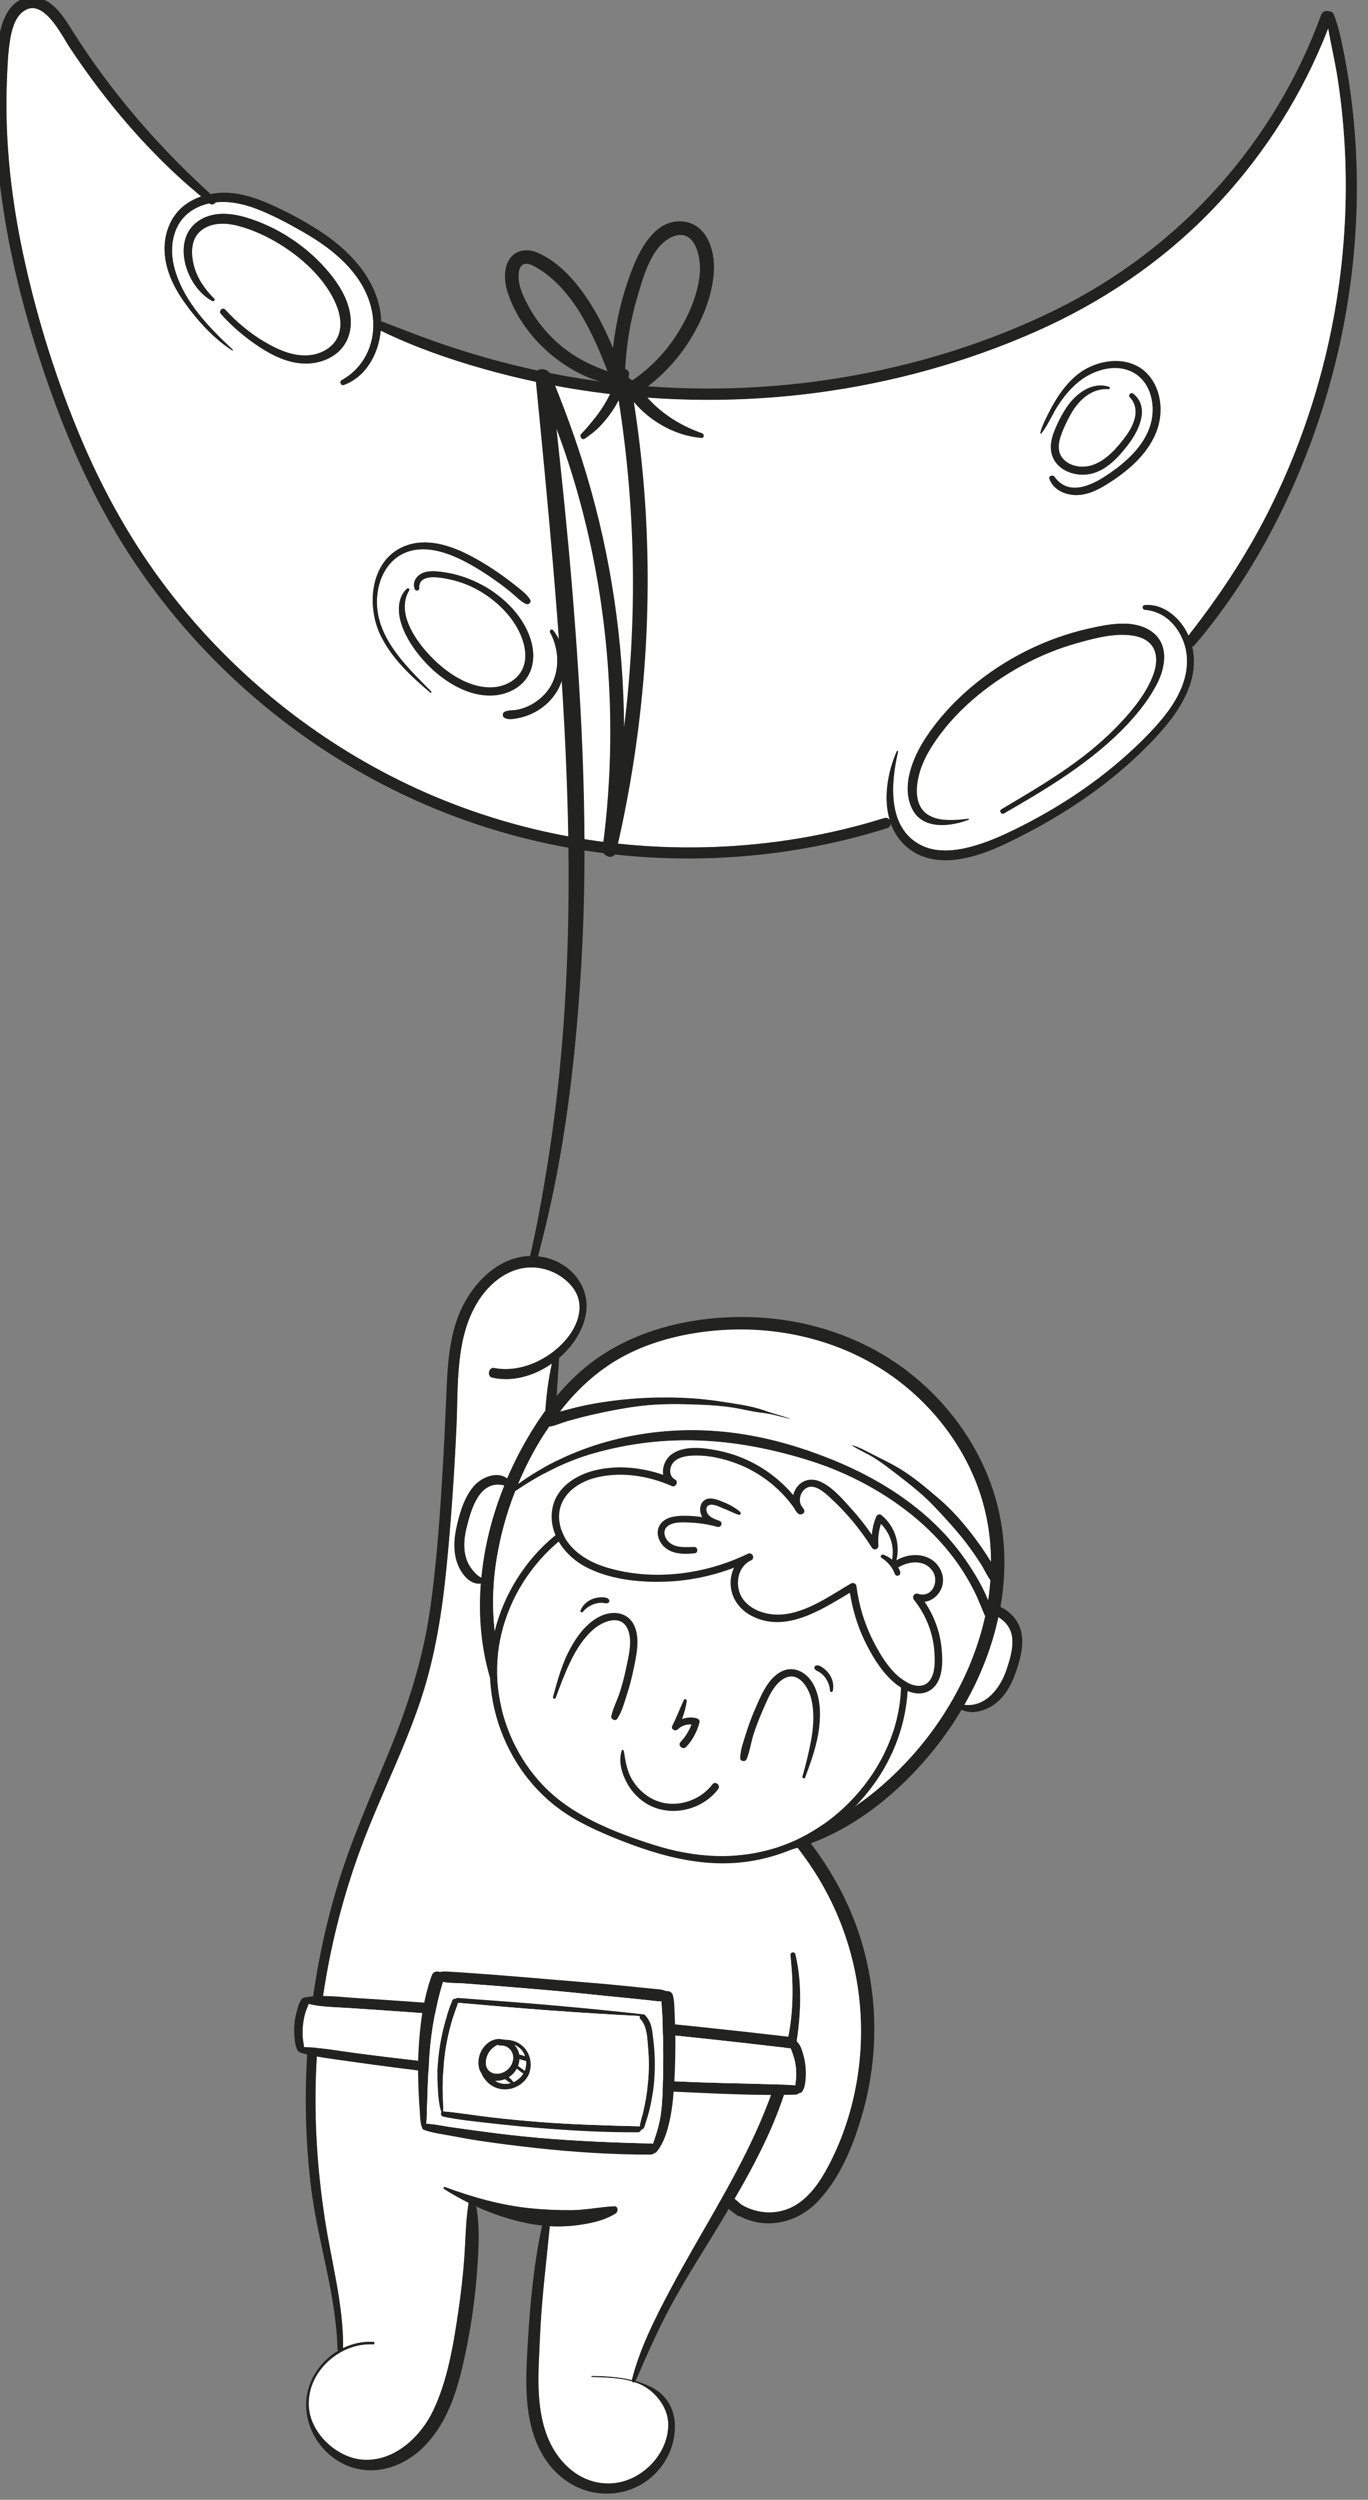
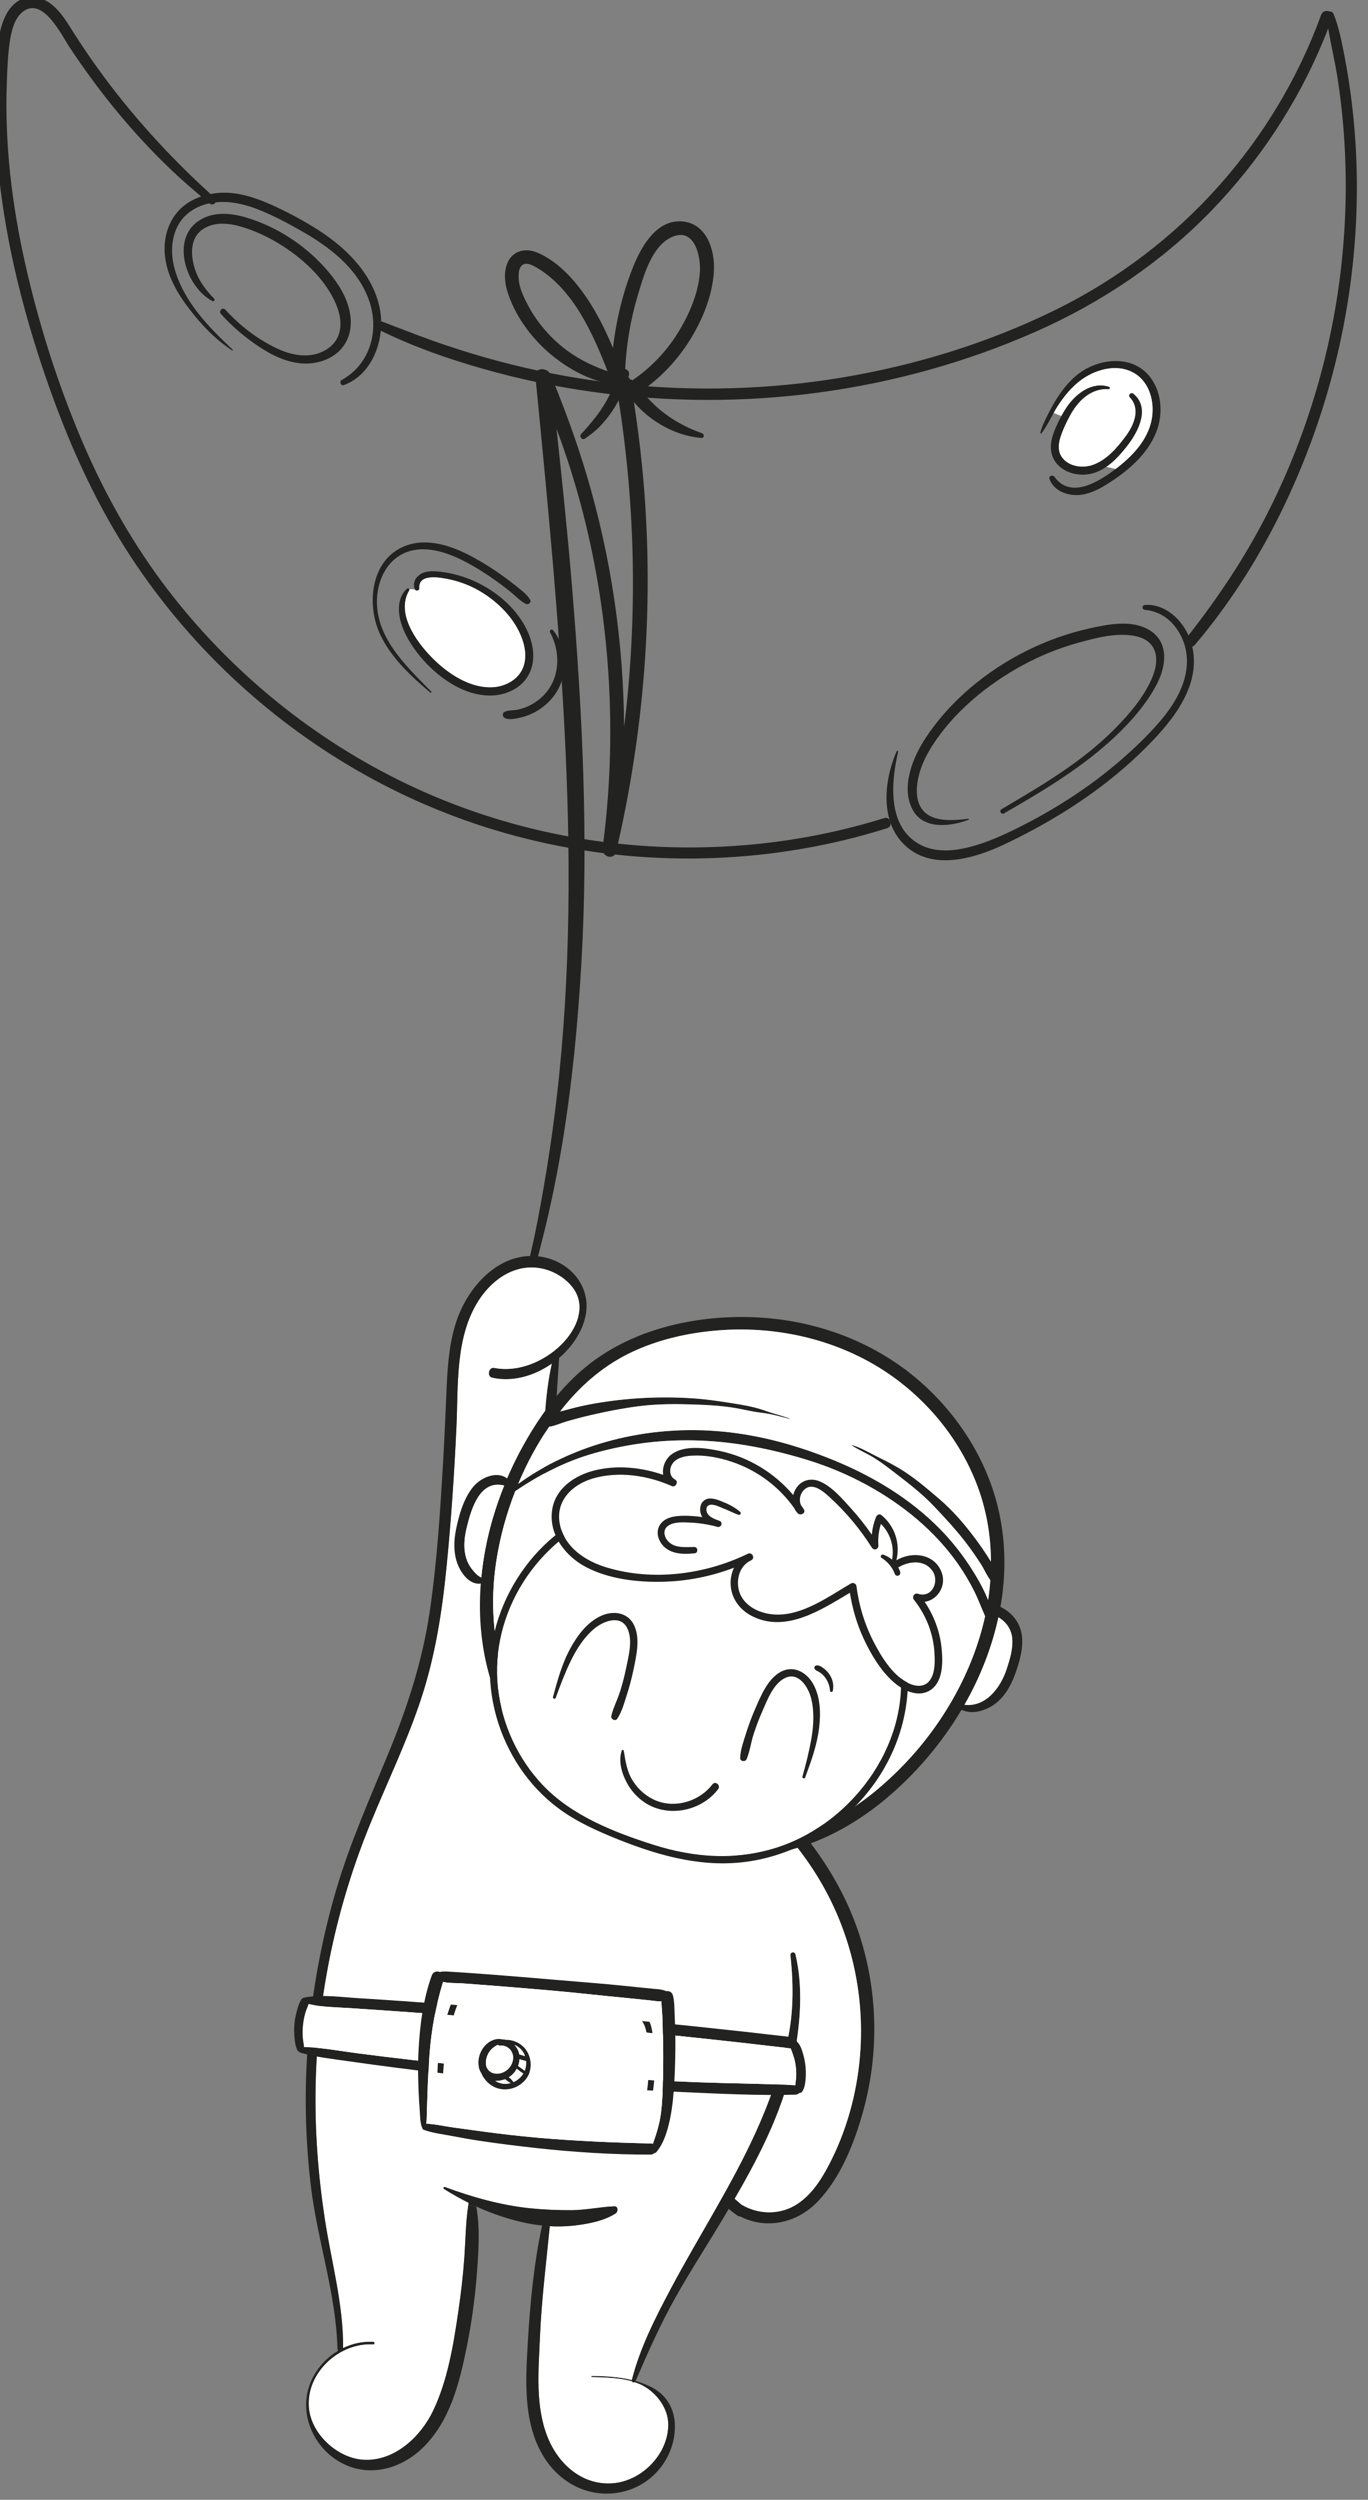
<svg xmlns="http://www.w3.org/2000/svg" width="100%" height="100%" viewBox="0 0 236 431" version="1.1" xml:space="preserve" style="fill-rule:evenodd;clip-rule:evenodd;stroke-linejoin:round;stroke-miterlimit:2;">
  <rect x="0" y="0" width="236" height="431" fill="#808080" stroke="none" />
  <g transform="matrix(1,0,0,1,-10882.5,-9738.09)">
    <g transform="matrix(3.308,0,0,1.371,2310.74,6456.75)">
      <g id="OBJECTS" transform="matrix(0.302,0,-0,0.729,2590.96,2393.03)">
        <g>
          <g transform="matrix(1,0,0,1,235.075,125.379)">
            <path d="M0,-97.566C0.609,-82.508 -1.556,-67.324 -6.278,-53.014C-10.973,-38.81 -18.157,-25.043 -27.891,-13.627C-28.031,-13.468 -28.183,-13.375 -28.335,-13.336C-27.799,-11.051 -28.017,-8.654 -28.845,-6.383C-29.997,-3.224 -32.07,-0.489 -34.315,1.974C-36.758,4.643 -39.433,7.106 -42.248,9.371C-47.87,13.887 -54.061,17.575 -60.564,20.675C-65.888,23.217 -73.417,25.541 -78.211,20.675C-79.224,19.648 -79.939,18.443 -80.403,17.152L-80.602,16.529C-81.727,12.715 -80.9,8.199 -79.363,4.702C-79.297,4.55 -79.079,4.663 -79.112,4.802C-80.37,10.126 -81.012,17.867 -75.245,20.86C-72.649,22.204 -69.556,21.939 -66.815,21.244C-63.795,20.482 -60.935,19.178 -58.16,17.787C-52.353,14.874 -46.817,11.371 -41.817,7.212C-39.334,5.146 -36.95,2.941 -34.778,0.55C-32.659,-1.78 -30.706,-4.409 -29.765,-7.462C-28.931,-10.177 -29.057,-13.011 -30.454,-15.521C-31.765,-17.872 -33.792,-19.428 -36.507,-19.679C-37.043,-19.732 -37.043,-20.474 -36.507,-20.52C-33.487,-20.785 -30.739,-18.56 -29.362,-16.037C-29.222,-15.786 -29.103,-15.527 -28.984,-15.269C-23.892,-21.745 -19.329,-28.573 -15.555,-35.916C-8.807,-49.047 -4.443,-63.43 -2.695,-78.091C-1.821,-85.468 -1.596,-92.917 -2.046,-100.334C-2.271,-104.016 -2.662,-107.698 -3.225,-111.346C-3.669,-114.233 -4.364,-117.094 -4.854,-119.974C-5.145,-119.213 -5.443,-118.458 -5.761,-117.71C-10.277,-106.89 -16.853,-96.97 -25.011,-88.547C-33.672,-79.614 -44.016,-72.674 -55.385,-67.655C-67.331,-62.384 -79.999,-58.888 -92.932,-57.153C-105.811,-55.431 -118.876,-55.484 -131.742,-57.265C-138.172,-58.153 -144.536,-59.484 -150.78,-61.258C-156.826,-62.973 -162.799,-65.059 -168.448,-67.827C-168.832,-63.834 -170.971,-59.874 -174.838,-58.45C-175.354,-58.258 -175.672,-59.066 -175.209,-59.325C-171.381,-61.45 -169.58,-65.37 -169.765,-69.423L-168.388,-69.463C-168.375,-69.456 -168.355,-69.456 -168.342,-69.449C-166.878,-68.88 -165.408,-68.344 -163.945,-67.774C-152.065,-63.126 -139.623,-59.993 -126.935,-58.649C-114.254,-57.312 -101.381,-57.662 -88.806,-59.755C-76.039,-61.881 -63.464,-65.748 -51.843,-71.476C-41.162,-76.747 -31.6,-83.978 -23.68,-92.878C-16.032,-101.473 -9.993,-111.512 -6.066,-122.325C-5.834,-122.968 -5.178,-123.107 -4.688,-122.921C-4.384,-122.941 -4.046,-122.782 -3.92,-122.477C-3.112,-120.484 -2.669,-118.352 -2.238,-116.246C-1.834,-114.22 -1.477,-112.187 -1.179,-110.148C-0.563,-105.976 -0.172,-101.778 0,-97.566" style="fill:rgb(34,34,33);fill-rule:nonzero;" />
          </g>
          <g transform="matrix(1,0,0,1,59.88,86.734)">
-             <path d="M0,-26.156C1.669,-28.136 1.874,-30.745 1.205,-33.175C0.49,-35.758 -1.079,-37.989 -2.834,-39.969C-4.629,-41.989 -6.708,-43.75 -8.979,-45.22C-11.251,-46.697 -13.74,-47.869 -16.336,-48.664C-18.952,-49.465 -21.912,-49.796 -24.375,-48.353C-29.699,-45.234 -26.984,-36.751 -22.355,-34.308C-22.097,-34.169 -21.819,-34.506 -22.038,-34.725C-23.673,-36.38 -24.938,-38.155 -25.534,-40.433C-26.104,-42.605 -26.077,-45.24 -24.064,-46.644C-22.044,-48.055 -19.468,-47.763 -17.237,-47.094C-14.979,-46.419 -12.82,-45.412 -10.814,-44.187C-7.026,-41.883 -3.304,-38.539 -1.324,-34.506C-0.404,-32.632 0.205,-30.348 -0.596,-28.321C-1.411,-26.282 -3.529,-25.149 -5.629,-24.957C-8.443,-24.699 -11.145,-25.957 -13.502,-27.368C-15.979,-28.845 -18.177,-30.705 -20.124,-32.824C-20.581,-33.328 -21.316,-32.586 -20.866,-32.083C-18.945,-29.937 -16.753,-28.07 -14.356,-26.48C-11.979,-24.898 -9.251,-23.567 -6.344,-23.521C-4.02,-23.481 -1.53,-24.342 0,-26.156M31.772,17.926C32.235,18.158 32.818,17.674 32.513,17.184C31.97,16.297 31.116,15.674 30.322,15.026C29.514,14.37 28.686,13.741 27.838,13.132C26.17,11.933 24.428,10.827 22.62,9.854C19.336,8.079 15.243,6.576 11.502,7.748C5.006,9.781 4.112,17.979 6.688,23.336C8.615,27.329 11.952,30.408 15.283,33.229C15.396,33.328 15.561,33.17 15.455,33.057C10.867,28.441 5.152,23.064 6.198,15.9C6.602,13.145 8.046,10.47 10.648,9.245C14.118,7.609 18.157,9.006 21.336,10.662C23.19,11.635 24.964,12.761 26.666,13.979C27.58,14.628 28.467,15.31 29.328,16.019C30.123,16.674 30.845,17.462 31.772,17.926M31.633,31.123C33.096,29.335 33.341,26.978 32.811,24.78C31.752,20.389 28.09,16.734 24.203,14.661C22.018,13.489 19.634,12.701 17.171,12.41C15.965,12.271 14.588,12.158 13.529,12.854C12.635,13.443 12.197,14.463 12.641,15.449L11.668,15.396C11.602,15.257 11.403,15.191 11.264,15.317C9.714,16.674 9.648,19.045 10.151,20.906C10.741,23.091 11.999,25.091 13.409,26.839C16.323,30.448 21.038,33.885 25.878,33.746C28.024,33.686 30.249,32.812 31.633,31.123M37.268,32.845C39.122,29.574 38.87,25.376 36.473,22.462C36.235,22.171 35.805,22.541 35.97,22.846C37.533,25.687 37.718,29.408 36.01,32.236C35.195,33.58 33.99,34.653 32.606,35.388C31.898,35.759 31.136,36.024 30.355,36.189C29.626,36.348 28.759,36.222 28.103,36.567C27.706,36.778 27.732,37.374 28.103,37.593C28.838,38.017 29.944,37.745 30.732,37.58C31.639,37.388 32.513,37.05 33.328,36.626C34.95,35.765 36.361,34.441 37.268,32.845M101.156,56.359C101.182,56.359 101.182,56.326 101.156,56.326C101.136,56.326 101.136,56.359 101.156,56.359M140.669,-11.74C141.927,-14.945 141.596,-18.998 139.238,-21.613C136.563,-24.573 132.153,-24.467 128.829,-22.766C126.796,-21.733 125.22,-20.051 123.942,-18.19C123.22,-17.144 122.598,-16.038 122.028,-14.905C121.492,-13.839 120.916,-12.74 120.637,-11.581C120.611,-11.482 120.743,-11.383 120.816,-11.475C121.657,-12.548 122.266,-13.8 122.935,-14.998L124.266,-14.468C123.783,-13.588 123.359,-12.667 123.001,-11.747C122.452,-10.323 122.187,-8.727 122.823,-7.29C123.856,-4.966 126.703,-4.032 129.067,-4.449C130.153,-4.635 131.14,-5.098 132.027,-5.708L133.636,-5.337C130.776,-3.178 125.908,-0.053 123.081,-3.979C122.79,-4.383 122.021,-4.158 122.214,-3.615C122.809,-1.913 124.551,-1.033 126.266,-0.86C128.352,-0.655 130.352,-1.589 132.08,-2.668C135.623,-4.873 139.099,-7.754 140.669,-11.74M140.761,31.759C142.377,28.66 142.907,24.508 139.444,22.442C136.398,20.628 132.405,21.442 129.16,22.157C125.399,22.985 121.75,24.296 118.3,26.005C111.453,29.408 105.096,34.6 100.858,41.01C98.64,44.36 96.527,49.426 98.534,53.353C100.368,56.942 105.109,56.366 108.235,55.174C108.321,55.141 108.321,54.989 108.215,55.002C105.513,55.32 101.421,55.743 99.891,52.856C99.037,51.234 99.242,49.141 99.679,47.426C100.136,45.652 100.957,43.996 101.937,42.453C105.679,36.586 111.446,31.858 117.512,28.554C120.558,26.899 123.783,25.587 127.127,24.66C130.16,23.813 133.716,22.866 136.888,23.455C138.344,23.727 139.702,24.429 140.311,25.852C140.993,27.468 140.516,29.382 139.841,30.911C138.43,34.136 135.941,37.01 133.491,39.487C127.782,45.248 120.849,49.267 113.929,53.36C113.466,53.631 113.883,54.346 114.347,54.081C121.081,50.221 127.961,46.109 133.63,40.752C136.371,38.162 139.013,35.123 140.761,31.759M173.149,-61.689C173.599,-54.273 173.374,-46.823 172.5,-39.446C170.752,-24.785 166.388,-10.403 159.64,2.729C155.866,10.072 151.303,16.899 146.211,23.376C146.092,23.117 145.973,22.859 145.834,22.608C144.456,20.085 141.708,17.86 138.689,18.125C138.152,18.171 138.152,18.913 138.689,18.966C141.404,19.217 143.43,20.773 144.741,23.124C146.138,25.634 146.264,28.468 145.43,31.183C144.49,34.236 142.536,36.864 140.417,39.195C138.245,41.586 135.861,43.791 133.378,45.857C128.378,50.016 122.843,53.519 117.035,56.432C114.261,57.823 111.4,59.127 108.38,59.889C105.639,60.584 102.546,60.849 99.951,59.505C94.183,56.512 94.825,48.771 96.084,43.447C96.117,43.308 95.898,43.195 95.832,43.347C94.296,46.844 93.468,51.36 94.594,55.174C94.402,54.916 94.084,54.763 93.673,54.889C84.197,57.843 74.324,59.498 64.404,59.869C54.438,60.246 44.426,59.339 34.692,57.141C25.521,55.061 16.621,51.843 8.264,47.526C0.516,43.533 -6.768,38.639 -13.396,32.991C-20.025,27.336 -26.037,20.939 -31.209,13.933C-36.91,6.212 -41.533,-2.238 -45.234,-11.085C-49.254,-20.673 -52.412,-30.692 -54.684,-40.837C-56.981,-51.074 -58.233,-61.577 -57.836,-72.072C-57.743,-74.509 -57.663,-77.012 -57.266,-79.416C-56.988,-81.058 -56.498,-83.045 -55.147,-84.151C-51.671,-87.005 -48.393,-80.191 -46.982,-78.058C-41.639,-69.98 -35.354,-62.345 -28.216,-55.782C-26.931,-54.604 -25.613,-53.465 -24.276,-52.346C-25.779,-51.829 -27.17,-51.008 -28.229,-49.829C-30.077,-47.79 -30.805,-44.962 -30.547,-42.26C-30.216,-38.724 -28.401,-35.645 -26.282,-32.884C-24.19,-30.162 -21.806,-27.653 -18.919,-25.785C-18.839,-25.732 -18.747,-25.845 -18.819,-25.911C-22.938,-29.752 -27.123,-34.043 -28.779,-39.579C-29.534,-42.102 -29.553,-44.969 -28.282,-47.339C-27.156,-49.425 -25.13,-50.67 -22.865,-51.16C-22.859,-51.147 -22.852,-51.14 -22.839,-51.134C-22.455,-50.816 -21.971,-51.008 -21.773,-51.332C-19.349,-51.597 -16.926,-51.048 -14.661,-50.187C-11.959,-49.147 -9.344,-47.75 -6.827,-46.313C-2.112,-43.625 2.523,-40.082 4.556,-34.851C5.072,-33.52 5.364,-32.142 5.43,-30.778C5.615,-26.726 3.814,-22.805 -0.013,-20.68C-0.477,-20.421 -0.159,-19.614 0.357,-19.806C4.225,-21.229 6.364,-25.189 6.748,-29.182C12.396,-26.414 18.369,-24.328 24.415,-22.613C30.659,-20.839 37.023,-19.508 43.453,-18.62C56.319,-16.839 69.384,-16.786 82.264,-18.508C95.196,-20.243 107.864,-23.739 119.81,-29.01C131.18,-34.029 141.523,-40.969 150.184,-49.902C158.343,-58.325 164.918,-68.245 169.434,-79.065C169.752,-79.813 170.05,-80.568 170.341,-81.33C170.831,-78.449 171.527,-75.588 171.97,-72.701C172.533,-69.053 172.924,-65.371 173.149,-61.689" style="fill:white;fill-rule:nonzero;" />
-           </g>
+             </g>
          <g transform="matrix(1,0,0,1,199.324,141.862)">
            <path d="M0,-32.686C3.463,-30.62 2.934,-26.468 1.318,-23.369C-0.43,-20.005 -3.073,-16.966 -5.814,-14.376C-11.482,-9.019 -18.363,-4.907 -25.097,-1.047C-25.561,-0.782 -25.978,-1.497 -25.514,-1.768C-18.594,-5.861 -11.661,-9.88 -5.953,-15.641C-3.503,-18.118 -1.013,-20.992 0.397,-24.217C1.073,-25.746 1.549,-27.66 0.867,-29.276C0.258,-30.699 -1.099,-31.401 -2.556,-31.673C-5.728,-32.262 -9.284,-31.315 -12.317,-30.468C-15.661,-29.541 -18.886,-28.229 -21.932,-26.574C-27.997,-23.27 -33.765,-18.542 -37.506,-12.675C-38.486,-11.132 -39.307,-9.476 -39.764,-7.702C-40.202,-5.987 -40.407,-3.894 -39.553,-2.272C-38.023,0.615 -33.931,0.192 -31.229,-0.126C-31.123,-0.139 -31.123,0.013 -31.209,0.046C-34.335,1.238 -39.076,1.814 -40.91,-1.775C-42.917,-5.702 -40.804,-10.768 -38.586,-14.118C-34.348,-20.528 -27.991,-25.72 -21.144,-29.123C-17.694,-30.832 -14.045,-32.143 -10.284,-32.971C-7.039,-33.686 -3.046,-34.5 0,-32.686" style="fill:rgb(34,34,33);fill-rule:nonzero;" />
          </g>
          <g transform="matrix(1,0,0,1,199.118,83.721)">
            <path d="M0,-18.601C2.357,-15.985 2.689,-11.933 1.43,-8.728C-0.139,-4.741 -3.615,-1.861 -7.158,0.344C-8.887,1.424 -10.886,2.357 -12.972,2.152C-14.687,1.98 -16.429,1.099 -17.025,-0.603C-17.217,-1.146 -16.449,-1.371 -16.157,-0.967C-13.33,2.96 -8.463,-0.166 -5.602,-2.324C-2.801,-4.437 -0.086,-7.244 0.616,-10.807C1.192,-13.727 0.338,-17.237 -2.357,-18.839C-5.417,-20.66 -9.396,-19.449 -11.986,-17.349C-13.429,-16.184 -14.601,-14.721 -15.608,-13.164C-15.853,-12.787 -16.085,-12.39 -16.303,-11.986C-16.972,-10.787 -17.581,-9.536 -18.422,-8.463C-18.495,-8.37 -18.627,-8.469 -18.601,-8.569C-18.323,-9.728 -17.747,-10.827 -17.21,-11.893C-16.641,-13.025 -16.018,-14.131 -15.297,-15.177C-14.018,-17.038 -12.442,-18.72 -10.41,-19.753C-7.085,-21.455 -2.675,-21.561 0,-18.601" style="fill:rgb(34,34,33);fill-rule:nonzero;" />
          </g>
          <g transform="matrix(1,0,0,1,196.761,79.576)">
            <path d="M0,-14.694C2.695,-13.091 3.549,-9.582 2.973,-6.662C2.271,-3.099 -0.444,-0.291 -3.245,1.821L-4.854,1.45C-3.37,0.437 -2.132,-1.013 -1.073,-2.404C0.722,-4.748 2.722,-8.754 -0.165,-11.138C-0.589,-11.482 -1.165,-10.939 -0.775,-10.529C1.146,-8.489 -0.106,-5.675 -1.53,-3.775C-2.973,-1.834 -4.774,0.258 -7.112,1.106C-8.893,1.755 -11.284,1.463 -12.489,-0.146C-13.257,-1.165 -13.158,-2.463 -12.794,-3.629C-12.403,-4.894 -11.8,-6.139 -11.178,-7.311C-9.807,-9.873 -7.569,-12.158 -4.437,-11.959C-4.212,-11.946 -4.185,-12.277 -4.384,-12.343C-7.324,-13.31 -10.105,-11.165 -11.681,-8.847C-12.012,-8.357 -12.323,-7.84 -12.615,-7.311L-13.946,-7.84C-13.727,-8.244 -13.495,-8.642 -13.25,-9.019C-12.244,-10.575 -11.072,-12.039 -9.628,-13.204C-7.039,-15.303 -3.059,-16.515 0,-14.694" style="fill:white;fill-rule:nonzero;" />
          </g>
          <g transform="matrix(1,0,0,1,196.596,80.53)">
            <path d="M0,-12.092C2.887,-9.708 0.887,-5.702 -0.907,-3.358C-1.967,-1.967 -3.205,-0.517 -4.688,0.496C-5.576,1.105 -6.562,1.569 -7.648,1.754C-10.012,2.172 -12.86,1.238 -13.893,-1.086C-14.529,-2.523 -14.264,-4.119 -13.714,-5.543C-13.356,-6.463 -12.933,-7.384 -12.449,-8.265C-12.158,-8.794 -11.847,-9.311 -11.516,-9.801C-9.94,-12.119 -7.158,-14.264 -4.218,-13.297C-4.02,-13.231 -4.046,-12.9 -4.271,-12.913C-7.403,-13.112 -9.642,-10.827 -11.012,-8.265C-11.635,-7.093 -12.237,-5.848 -12.628,-4.583C-12.992,-3.417 -13.092,-2.119 -12.323,-1.1C-11.118,0.51 -8.728,0.801 -6.946,0.152C-4.609,-0.696 -2.808,-2.788 -1.364,-4.729C0.06,-6.629 1.311,-9.443 -0.609,-11.483C-1,-11.893 -0.424,-12.436 0,-12.092" style="fill:rgb(34,34,33);fill-rule:nonzero;" />
          </g>
          <g transform="matrix(1,0,0,1,161.036,143.093)">
            <path d="M0,-0.033C0.026,-0.033 0.026,0 0,0C-0.02,0 -0.02,-0.033 0,-0.033" style="fill:rgb(34,34,33);fill-rule:nonzero;" />
          </g>
          <g transform="matrix(1,0,0,1,154.474,6.511)">
            <path d="M0,135.397L0.199,136.019C0.192,136.377 0,136.728 -0.437,136.86C-2.834,137.609 -5.258,138.291 -7.701,138.88C-17.608,141.271 -27.845,142.324 -38.03,142.039C-48.26,141.747 -58.478,140.112 -68.278,137.139C-77.198,134.437 -85.787,130.609 -93.773,125.802C-101.487,121.16 -108.672,115.611 -115.115,109.32C-121.532,103.062 -127.226,96.05 -132.021,88.481C-137.556,79.727 -141.795,70.211 -145.225,60.457C-148.8,50.286 -151.628,39.803 -153.178,29.122C-153.952,23.778 -154.422,18.388 -154.469,12.985C-154.495,10.276 -154.416,7.575 -154.23,4.873C-154.071,2.668 -153.966,0.37 -153.277,-1.749C-152.727,-3.431 -151.794,-5.179 -150.151,-6.013C-148.344,-6.927 -146.324,-6.517 -144.774,-5.311C-143.066,-3.987 -141.973,-2.073 -140.834,-0.279C-139.51,1.794 -138.126,3.833 -136.689,5.827C-131.007,13.7 -124.439,20.931 -117.247,27.454C-116.764,27.361 -116.287,27.288 -115.804,27.255C-112.744,27.036 -109.745,27.99 -106.977,29.208C-104.056,30.5 -101.176,32.043 -98.487,33.771C-93.541,36.963 -88.952,41.624 -87.945,47.657C-87.853,48.226 -87.8,48.816 -87.786,49.405L-89.164,49.445C-89.23,48.081 -89.521,46.703 -90.038,45.372C-92.071,40.141 -96.706,36.598 -101.421,33.91C-103.937,32.473 -106.553,31.076 -109.255,30.036C-111.519,29.175 -113.943,28.626 -116.366,28.89C-116.565,29.215 -117.049,29.407 -117.433,29.089C-117.446,29.083 -117.452,29.076 -117.459,29.063C-119.724,29.553 -121.75,30.798 -122.876,32.884C-124.147,35.254 -124.127,38.121 -123.372,40.644C-121.717,46.18 -117.532,50.471 -113.413,54.312C-113.34,54.378 -113.433,54.491 -113.512,54.438C-116.4,52.57 -118.783,50.061 -120.876,47.339C-122.995,44.578 -124.809,41.499 -125.14,37.963C-125.399,35.261 -124.67,32.433 -122.823,30.394C-121.763,29.215 -120.373,28.394 -118.87,27.877C-120.207,26.758 -121.525,25.619 -122.81,24.441C-129.948,17.878 -136.232,10.243 -141.576,2.165C-142.986,0.032 -146.264,-6.782 -149.741,-3.928C-151.092,-2.822 -151.582,-0.835 -151.86,0.807C-152.257,3.211 -152.337,5.714 -152.429,8.151C-152.827,18.646 -151.575,29.149 -149.277,39.386C-147.006,49.531 -143.847,59.55 -139.828,69.138C-136.126,77.985 -131.504,86.435 -125.803,94.156C-120.631,101.162 -114.618,107.558 -107.99,113.214C-101.361,118.862 -94.077,123.756 -86.33,127.749C-77.973,132.066 -69.073,135.284 -59.902,137.364C-50.167,139.562 -40.155,140.469 -30.189,140.092C-20.27,139.721 -10.396,138.066 -0.92,135.112C-0.51,134.986 -0.192,135.139 0,135.397" style="fill:rgb(34,34,33);fill-rule:nonzero;" />
          </g>
          <g transform="matrix(1,0,0,1,96.353,124.46)">
            <path d="M0,-15.264C2.397,-12.35 2.649,-8.152 0.795,-4.881C-0.113,-3.285 -1.523,-1.961 -3.145,-1.1C-3.96,-0.676 -4.834,-0.338 -5.741,-0.146C-6.529,0.019 -7.635,0.291 -8.37,-0.133C-8.741,-0.351 -8.767,-0.947 -8.37,-1.159C-7.714,-1.504 -6.847,-1.378 -6.119,-1.537C-5.337,-1.702 -4.576,-1.967 -3.867,-2.338C-2.483,-3.073 -1.278,-4.146 -0.464,-5.49C1.245,-8.318 1.06,-12.039 -0.503,-14.88C-0.669,-15.185 -0.238,-15.555 0,-15.264" style="fill:rgb(34,34,33);fill-rule:nonzero;" />
          </g>
          <g transform="matrix(1,0,0,1,92.692,107.997)">
            <path d="M0,3.516C0.53,5.715 0.285,8.072 -1.179,9.86C-2.563,11.548 -4.788,12.422 -6.933,12.482C-11.774,12.621 -16.488,9.184 -19.402,5.575C-20.813,3.827 -22.071,1.827 -22.66,-0.358C-23.163,-2.219 -23.097,-4.589 -21.548,-5.947C-21.409,-6.073 -21.21,-6.006 -21.144,-5.867C-21.111,-5.808 -21.111,-5.728 -21.157,-5.649C-23.455,-1.768 -20.031,3.052 -17.363,5.801C-14.661,8.588 -10.741,11.284 -6.688,11.045C-4.86,10.933 -2.973,10.065 -1.947,8.509C-0.834,6.82 -0.987,4.701 -1.609,2.867C-2.827,-0.722 -5.84,-3.708 -9.059,-5.576C-10.688,-6.523 -12.462,-7.185 -14.303,-7.569C-15.82,-7.887 -19.601,-8.622 -19.409,-6.019C-19.382,-5.629 -20.005,-5.443 -20.17,-5.814C-20.614,-6.801 -20.177,-7.821 -19.283,-8.41C-18.223,-9.105 -16.846,-8.993 -15.641,-8.854C-13.178,-8.562 -10.794,-7.774 -8.608,-6.602C-4.721,-4.53 -1.06,-0.874 0,3.516" style="fill:rgb(34,34,33);fill-rule:nonzero;" />
          </g>
          <g transform="matrix(1,0,0,1,92.394,109.454)">
            <path d="M0,-5.536C0.305,-5.046 -0.278,-4.563 -0.742,-4.794C-1.669,-5.258 -2.391,-6.046 -3.185,-6.702C-4.046,-7.41 -4.933,-8.092 -5.847,-8.741C-7.549,-9.959 -9.324,-11.085 -11.178,-12.059C-14.356,-13.714 -18.396,-15.111 -21.865,-13.476C-24.468,-12.251 -25.911,-9.575 -26.315,-6.821C-27.362,0.344 -21.647,5.721 -17.058,10.337C-16.952,10.449 -17.117,10.608 -17.23,10.509C-20.561,7.688 -23.898,4.609 -25.825,0.616C-28.401,-4.741 -27.507,-12.939 -21.011,-14.972C-17.27,-16.144 -13.177,-14.641 -9.893,-12.866C-8.085,-11.893 -6.344,-10.787 -4.675,-9.589C-3.827,-8.979 -3,-8.35 -2.192,-7.695C-1.397,-7.046 -0.543,-6.423 0,-5.536" style="fill:rgb(34,34,33);fill-rule:nonzero;" />
          </g>
          <g transform="matrix(1,0,0,1,91.082,107.792)">
            <path d="M0,3.072C0.622,4.906 0.775,7.025 -0.338,8.714C-1.364,10.27 -3.251,11.137 -5.079,11.25C-9.132,11.489 -13.052,8.793 -15.753,6.006C-18.422,3.257 -21.846,-1.563 -19.548,-5.444C-19.501,-5.523 -19.501,-5.603 -19.535,-5.662L-18.561,-5.609C-18.396,-5.238 -17.773,-5.424 -17.8,-5.815C-17.992,-8.417 -14.211,-7.682 -12.694,-7.364C-10.853,-6.98 -9.079,-6.318 -7.45,-5.371C-4.231,-3.504 -1.218,-0.517 0,3.072" style="fill:white;fill-rule:nonzero;" />
          </g>
          <g transform="matrix(1,0,0,1,61.085,46.632)">
            <path d="M0,6.926C0.669,9.356 0.464,11.965 -1.205,13.945C-2.735,15.76 -5.225,16.621 -7.549,16.581C-10.456,16.534 -13.184,15.203 -15.561,13.621C-17.958,12.031 -20.15,10.164 -22.071,8.019C-22.521,7.515 -21.786,6.774 -21.329,7.277C-19.382,9.396 -17.184,11.257 -14.707,12.733C-12.35,14.144 -9.648,15.402 -6.834,15.144C-4.735,14.952 -2.616,13.819 -1.801,11.78C-1,9.754 -1.609,7.469 -2.529,5.595C-4.509,1.562 -8.231,-1.782 -12.019,-4.086C-14.025,-5.311 -16.184,-6.318 -18.442,-6.993C-20.673,-7.662 -23.249,-7.953 -25.269,-6.543C-27.282,-5.139 -27.309,-2.503 -26.739,-0.332C-26.143,1.946 -24.878,3.721 -23.243,5.377C-23.024,5.595 -23.302,5.933 -23.561,5.794C-28.189,3.35 -30.904,-5.132 -25.58,-8.251C-23.117,-9.695 -20.157,-9.364 -17.541,-8.563C-14.946,-7.768 -12.456,-6.596 -10.184,-5.119C-7.913,-3.649 -5.834,-1.888 -4.039,0.132C-2.284,2.112 -0.715,4.344 0,6.926" style="fill:rgb(34,34,33);fill-rule:nonzero;" />
          </g>
          <g transform="matrix(1,0,0,1,110.102,202)">
            <path d="M0,-135.916C-0.143,-135.996 -0.29,-136.043 -0.439,-136.053C-0.508,-136.223 -0.611,-136.349 -0.728,-136.452C-0.7,-136.543 -0.664,-136.631 -0.637,-136.723C-0.466,-137.301 -0.83,-137.715 -1.281,-137.848C-1.057,-142.084 -0.375,-146.274 0.841,-150.346C1.852,-153.73 3.275,-159.23 6.988,-160.699C10.764,-162.193 11.805,-157.205 11.627,-154.585C11.373,-150.86 9.697,-147.061 7.732,-143.938C5.731,-140.756 3.088,-138.034 0,-135.916M-11.044,-140.839C-13.971,-142.931 -16.424,-145.738 -18.101,-148.919C-18.866,-150.369 -19.645,-151.995 -19.68,-153.665C-19.693,-154.26 -19.661,-155.01 -19.297,-155.515C-18.627,-156.444 -17.438,-155.844 -16.646,-155.388C-13.441,-153.545 -10.971,-150.624 -9.059,-147.507C-7.117,-144.341 -5.666,-140.915 -4.321,-137.46C-6.689,-138.3 -8.943,-139.337 -11.044,-140.839M9.513,-142.244C11.9,-145.882 13.802,-150.354 14.044,-154.744C14.244,-158.377 12.8,-162.968 8.552,-163.306C3.908,-163.676 1.256,-158.516 -0.135,-154.892C-1.79,-150.578 -2.862,-146.057 -3.387,-141.472C-4.461,-144.019 -5.65,-146.518 -7.109,-148.865C-9.339,-152.451 -12.501,-156.283 -16.505,-157.948C-18.357,-158.719 -20.463,-158.348 -21.451,-156.473C-22.268,-154.92 -22.137,-152.905 -21.636,-151.275C-20.396,-147.236 -17.716,-143.499 -14.554,-140.742C-11.403,-137.995 -7.385,-135.745 -3.171,-135.172C-3.664,-133.917 -4.263,-132.706 -4.982,-131.557C-5.523,-130.694 -6.114,-129.853 -6.763,-129.067C-7.435,-128.255 -8.12,-127.404 -8.866,-126.664C-9.279,-126.255 -8.728,-125.481 -8.227,-125.836C-7.298,-126.493 -6.437,-127.122 -5.646,-127.95C-4.861,-128.772 -4.145,-129.654 -3.507,-130.595C-3.103,-131.189 -2.744,-131.81 -2.404,-132.442C0.531,-113.832 0.854,-94.774 -1.466,-76.075C-1.551,-90.764 -3.72,-105.443 -7.919,-119.523C-9.679,-125.425 -11.806,-131.23 -14.176,-136.915C-14.691,-138.149 -16.945,-138.203 -16.783,-136.561C-14.681,-115.14 -12.581,-93.692 -11.586,-72.186C-10.602,-50.934 -10.804,-29.553 -13.565,-8.434C-14.345,-2.462 -15.322,3.477 -16.465,9.389C-17.617,15.345 -19.171,21.177 -20.678,27.049C-20.811,27.566 -20.062,27.76 -19.887,27.267C-18.078,22.152 -16.716,16.867 -15.406,11.604C-14.137,6.511 -13.081,1.362 -12.213,-3.814C-10.457,-14.295 -9.446,-24.876 -8.834,-35.482C-7.592,-57.019 -8.674,-78.635 -10.442,-100.111C-11.197,-109.269 -12.143,-118.399 -13.136,-127.528C-6.651,-110.306 -3.638,-91.669 -3.864,-73.338C-3.939,-67.279 -4.373,-61.222 -5.181,-55.217C-5.382,-53.725 -3.21,-53.007 -2.843,-54.573C2.012,-75.295 3.689,-96.711 1.927,-117.93C1.532,-122.687 0.951,-127.427 0.225,-132.144C1.553,-130.583 3.146,-129.256 4.917,-128.222C7.078,-126.96 9.403,-126.165 11.89,-125.948C12.382,-125.906 12.419,-126.619 12,-126.766C7.933,-128.187 4.215,-130.626 1.596,-134.083C4.721,-136.274 7.412,-139.041 9.513,-142.244" style="fill:rgb(34,34,33);fill-rule:nonzero;" />
          </g>
          <g transform="matrix(1,0,0,1,147.786,308.947)">
            <path d="M0,21.36C4.608,32.244 5.28,44.603 2.071,55.963C0.565,61.334 -1.765,67.185 -5.67,71.283C-9.229,75.037 -14.582,76.226 -19.126,73.884C-19.268,73.903 -19.408,73.885 -19.527,73.794C-19.928,73.497 -20.336,73.199 -20.728,72.887C-20.847,72.796 -20.958,72.698 -21.077,72.6C-21.418,73.176 -21.758,73.751 -22.106,74.326C-24.811,78.85 -27.684,83.256 -30.268,87.855C-32.894,92.526 -35.044,97.366 -37.162,102.283L-37.246,102.514C-37.275,102.505 -37.297,102.495 -37.325,102.486C-37.498,102.606 -37.722,102.53 -37.797,102.339C-40.013,101.703 -42.527,101.675 -44.72,101.613C-44.853,101.61 -44.831,101.411 -44.705,101.413C-42.287,101.441 -40.04,101.567 -37.824,102.114C-36.433,96.6 -33.765,91.383 -31.106,86.381C-26.273,77.283 -20.595,68.598 -16.34,59.197C-14.199,54.467 -12.421,49.524 -11.154,44.484C-9.856,39.311 -9.855,34.122 -10.427,28.845C-10.481,28.292 -9.697,28.129 -9.561,28.681C-8.236,34.208 -8.688,40.254 -9.695,45.797C-11.319,54.768 -15.486,63.003 -20.053,70.844C-19.836,71.024 -19.628,71.211 -19.419,71.39C-19.238,71.545 -19.056,71.7 -18.876,71.862C-16.063,73.531 -12.51,73.674 -9.644,71.999C-6.987,70.449 -5.206,67.718 -3.808,65.055C-0.744,59.216 1.048,52.715 1.591,46.157C2.553,34.367 -0.538,22.678 -7.266,12.939C-13.894,3.342 -22.979,-3.725 -32.223,-10.641C-36.494,-13.838 -40.747,-17.167 -44.248,-21.212C-47.92,-25.455 -50.38,-30.393 -51.484,-35.903C-52.747,-42.235 -52.813,-48.899 -52.947,-55.338C-53.065,-61.219 -52.922,-67.4 -51.642,-73.204C-54.685,-71.074 -58.456,-69.995 -61.944,-70.794C-62.899,-71.015 -62.536,-72.673 -61.578,-72.482C-57.454,-71.656 -52.942,-73.585 -50.013,-76.48C-48.673,-77.804 -47.543,-79.485 -47.075,-81.246L-45.925,-80.943C-45.936,-80.9 -45.947,-80.848 -45.958,-80.805C-46.668,-78.298 -48.276,-75.992 -50.364,-74.198C-50.604,-70.453 -50.91,-66.72 -50.957,-62.967C-51.004,-59.029 -50.888,-55.085 -50.719,-51.153C-50.398,-43.846 -50.293,-36.036 -47.039,-29.323C-41.957,-18.833 -30.959,-12.913 -22.229,-5.873C-13.065,1.512 -4.645,10.391 0,21.36" style="fill:rgb(34,34,33);fill-rule:nonzero;" />
          </g>
          <g transform="matrix(1,0,0,1,140.519,326.29)">
            <path d="M0,-4.404C6.729,5.334 9.82,17.024 8.857,28.814C8.315,35.372 6.522,41.873 3.458,47.712C2.061,50.375 0.279,53.105 -2.377,54.656C-5.244,56.331 -8.796,56.187 -11.609,54.519C-11.79,54.356 -11.971,54.202 -12.152,54.047C-12.361,53.868 -12.57,53.681 -12.786,53.501C-8.219,45.66 -4.053,37.424 -2.429,28.454C-1.421,22.911 -0.969,16.865 -2.294,11.338C-2.43,10.786 -3.215,10.949 -3.16,11.502C-2.589,16.779 -2.589,21.968 -3.888,27.14C-5.154,32.181 -6.933,37.124 -9.074,41.854C-13.329,51.255 -19.007,59.94 -23.84,69.038C-26.499,74.04 -29.167,79.257 -30.558,84.771C-32.773,84.224 -35.02,84.098 -37.438,84.07C-37.564,84.068 -37.587,84.267 -37.453,84.269C-35.261,84.332 -32.746,84.36 -30.53,84.996C-30.456,85.187 -30.231,85.263 -30.059,85.143C-30.03,85.152 -30.008,85.161 -29.979,85.171C-29.545,85.315 -29.112,85.482 -28.706,85.698C-26.328,86.941 -24.335,89.534 -24.26,92.264C-24.131,97.404 -28.69,102.113 -33.684,102.573C-39.082,103.069 -43.27,99.276 -45.136,94.517C-47.239,89.176 -46.645,83.111 -46.42,77.508C-46.151,71.041 -45.341,64.666 -44.711,58.24C-43.425,58.316 -42.132,58.288 -40.845,58.163C-38.383,57.905 -35.472,57.398 -33.357,56.044C-32.889,55.746 -32.86,54.775 -33.59,54.809C-36.078,54.917 -38.495,55.461 -41.005,55.478C-43.389,55.49 -45.764,55.384 -48.144,55.144C-53.174,54.621 -58.102,53.23 -62.831,51.482C-63.019,51.416 -63.166,51.687 -62.989,51.804C-61.608,52.681 -60.184,53.48 -58.725,54.207C-58.751,54.346 -58.769,54.493 -58.787,54.632C-59.25,57.604 -59.256,60.61 -59.469,63.615C-59.683,66.724 -60.052,69.814 -60.501,72.891C-61.336,78.61 -62.329,84.748 -64.829,90.007C-66.951,94.486 -71.417,98.749 -76.724,98.539C-81.276,98.364 -85.915,94.152 -86.31,89.578C-86.414,88.398 -86.275,87.25 -85.947,86.169C-84.584,81.7 -79.934,78.348 -75.211,78.618C-74.938,78.639 -74.898,78.211 -75.179,78.197C-76.997,78.089 -78.794,78.487 -80.405,79.263C-80.342,71.688 -82.444,64.372 -83.571,56.93C-84.74,49.254 -85.317,41.512 -85.143,33.745C-84.798,18.256 -81.55,3.047 -75.673,-11.28C-72.739,-18.443 -69.343,-25.423 -66.92,-32.797C-64.509,-40.111 -63.315,-47.711 -62.556,-55.359C-61.75,-63.427 -61.21,-71.522 -60.832,-79.622C-60.499,-86.85 -61.086,-95.149 -56.981,-101.497C-55.172,-104.299 -52.318,-106.688 -48.909,-107.105C-45.934,-107.473 -42.765,-106.185 -40.878,-103.859C-39.534,-102.206 -39.333,-100.357 -39.808,-98.589C-40.276,-96.828 -41.406,-95.147 -42.746,-93.824C-45.676,-90.928 -50.187,-88.999 -54.312,-89.825C-55.27,-90.016 -55.633,-88.358 -54.677,-88.138C-51.19,-87.338 -47.418,-88.418 -44.376,-90.547C-45.656,-84.743 -45.798,-78.562 -45.681,-72.681C-45.546,-66.242 -45.481,-59.578 -44.217,-53.246C-43.114,-47.736 -40.653,-42.798 -36.981,-38.555C-33.48,-34.511 -29.227,-31.181 -24.956,-27.984C-15.712,-21.068 -6.628,-14.001 0,-4.404" style="fill:white;fill-rule:nonzero;" />
          </g>
          <g transform="matrix(1,0,0,1,117.396,390.685)">
            <path d="M0,27.955C0.231,33.518 -3.703,38.497 -9.123,39.682C-14.816,40.935 -20.122,38.074 -22.931,33.132C-26.186,27.414 -25.764,20.386 -25.394,14.045C-25.007,7.289 -24.355,0.36 -22.922,-6.279C-23.776,-6.373 -24.621,-6.49 -25.455,-6.657C-28.526,-7.276 -31.471,-8.272 -34.284,-9.554L-35.664,-9.763C-35.646,-9.903 -35.627,-10.05 -35.602,-10.189C-37.061,-10.916 -38.485,-11.715 -39.866,-12.592C-40.043,-12.709 -39.896,-12.98 -39.708,-12.914C-34.978,-11.166 -30.051,-9.775 -25.02,-9.252C-22.641,-9.012 -20.266,-8.906 -17.882,-8.917C-15.371,-8.935 -12.954,-9.479 -10.467,-9.587C-9.737,-9.62 -9.766,-8.65 -10.234,-8.352C-12.349,-6.998 -15.26,-6.491 -17.722,-6.233C-19.008,-6.108 -20.302,-6.08 -21.588,-6.155C-22.217,0.27 -23.028,6.645 -23.296,13.113C-23.521,18.715 -24.116,24.78 -22.012,30.121C-20.146,34.88 -15.958,38.673 -10.561,38.177C-5.567,37.717 -1.007,33.008 -1.137,27.869C-1.211,25.139 -3.204,22.545 -5.582,21.303C-5.989,21.086 -6.422,20.92 -6.856,20.775L-6.772,20.544C-5.929,20.786 -5.092,21.102 -4.253,21.5C-1.667,22.728 -0.115,25.066 0,27.955" style="fill:rgb(34,34,33);fill-rule:nonzero;" />
          </g>
          <g transform="matrix(1,0,0,1,93.24,412.11)">
            <path d="M0,-194.939C5.619,-194.631 10.137,-189.804 8.62,-184.107L7.47,-184.409C7.946,-186.177 7.745,-188.026 6.401,-189.68C4.514,-192.005 1.345,-193.293 -1.63,-192.925C-5.04,-192.508 -7.893,-190.119 -9.702,-187.317C-13.807,-180.97 -13.22,-172.67 -13.554,-165.443C-13.931,-157.343 -14.472,-149.247 -15.278,-141.18C-16.037,-133.532 -17.23,-125.931 -19.641,-118.617C-22.065,-111.244 -25.46,-104.264 -28.395,-97.1C-34.271,-82.773 -37.52,-67.564 -37.865,-52.075C-38.039,-44.308 -37.461,-36.566 -36.292,-28.891C-35.165,-21.448 -33.063,-14.132 -33.126,-6.557C-31.516,-7.333 -29.719,-7.731 -27.901,-7.623C-27.619,-7.609 -27.659,-7.182 -27.932,-7.202C-32.656,-7.472 -37.305,-4.121 -38.669,0.349L-39.053,0.223C-38.219,-2.453 -36.34,-4.701 -33.969,-6.109C-34.037,-6.189 -34.096,-6.297 -34.101,-6.431C-34.34,-15.988 -37.597,-25.196 -38.712,-34.657C-39.778,-43.691 -39.856,-52.828 -38.953,-61.883C-38.15,-69.913 -36.588,-77.879 -34.315,-85.62C-31.934,-93.709 -28.509,-101.37 -25.305,-109.151C-22.064,-117.019 -19.465,-124.951 -18.2,-133.391C-16.91,-142.068 -16.359,-150.883 -15.843,-159.641C-15.592,-163.92 -15.438,-168.199 -15.239,-172.475C-15.057,-176.44 -14.734,-180.498 -13.357,-184.254C-11.334,-189.779 -6.35,-195.288 0,-194.939" style="fill:rgb(34,34,33);fill-rule:nonzero;" />
          </g>
          <g transform="matrix(1,0,0,1,83.112,427.844)">
            <path d="M0,-46.713C0.683,-42.905 0.389,-38.933 0.098,-35.103C-0.225,-30.844 -0.813,-26.62 -1.659,-22.43C-2.909,-16.23 -4.542,-9.68 -9.225,-5.107C-13.233,-1.202 -19.094,0.209 -24.016,-2.912C-28.117,-5.51 -30.377,-10.648 -28.963,-15.388C-28.952,-15.432 -28.935,-15.467 -28.924,-15.511L-28.54,-15.385C-28.867,-14.304 -29.006,-13.157 -28.903,-11.976C-28.508,-7.403 -23.869,-3.19 -19.317,-3.015C-14.01,-2.805 -9.544,-7.068 -7.422,-11.547C-4.922,-16.806 -3.928,-22.944 -3.093,-28.664C-2.644,-31.74 -2.276,-34.83 -2.062,-37.939C-1.849,-40.944 -1.843,-43.95 -1.38,-46.922L0,-46.713Z" style="fill:rgb(34,34,33);fill-rule:nonzero;" />
          </g>
          <g transform="matrix(1,0,0,1,138.322,347.456)">
            <path d="M0,11.625C0.055,11.013 0.058,10.405 -0.01,9.791C-0.076,9.162 -0.195,8.537 -0.368,7.923C-0.465,7.596 -0.563,7.269 -0.688,6.948C-0.752,6.757 -0.835,6.573 -0.917,6.389C-0.935,6.387 -0.943,6.387 -0.961,6.385C-7.165,5.662 -13.362,4.968 -19.581,4.318C-30.408,3.176 -41.244,2.153 -52.099,1.269C-57.605,0.821 -63.114,0.403 -68.625,0.021C-71.415,-0.176 -74.215,-0.359 -77.015,-0.549C-79.361,-0.705 -81.859,-0.702 -84.157,-1.262C-84.339,-0.719 -84.589,-0.196 -84.745,0.356C-84.926,1.018 -85.057,1.691 -85.126,2.376C-85.196,3.061 -85.213,3.75 -85.169,4.444C-85.125,5.019 -85.002,5.585 -84.949,6.161C-81.896,6.251 -78.786,6.844 -75.765,7.237C-72.692,7.641 -69.609,8.016 -66.524,8.369C-55.522,9.635 -44.494,10.673 -33.442,11.387C-27.877,11.75 -22.306,12.032 -16.729,12.247C-11.196,12.452 -5.657,12.472 -0.129,12.751C-0.092,12.375 -0.029,12.002 0,11.625M1.652,9.605C1.712,10.322 1.719,11.036 1.656,11.751C1.582,12.488 1.491,13.23 1.056,13.873C0.958,14.014 0.778,14.082 0.584,14.097C0.414,14.255 0.177,14.37 -0.139,14.383C-6.49,14.554 -12.9,14.231 -19.252,13.949C-30.4,13.466 -41.534,12.672 -52.628,11.585C-58.18,11.044 -63.726,10.423 -69.255,9.706C-71.946,9.36 -74.627,8.993 -77.307,8.612C-80.021,8.22 -82.864,7.915 -85.49,7.166C-85.618,7.127 -85.701,7.061 -85.775,6.996C-85.903,6.949 -86.019,6.866 -86.089,6.742C-86.448,6.039 -86.537,5.253 -86.602,4.498C-86.668,3.751 -86.681,3 -86.617,2.263C-86.559,1.51 -86.416,0.779 -86.221,0.051C-86.026,-0.669 -85.823,-1.493 -85.363,-2.118C-85.256,-2.259 -85.085,-2.327 -84.899,-2.35C-84.853,-2.377 -84.799,-2.395 -84.737,-2.405C-81.769,-2.929 -78.449,-2.432 -75.439,-2.255C-72.402,-2.077 -69.367,-1.861 -66.333,-1.646C-44.447,-0.11 -22.597,1.899 -0.813,4.444C-0.214,4.519 0.109,4.885 0.193,5.278C0.251,5.319 0.3,5.36 0.349,5.416C0.847,6.01 1.074,6.837 1.275,7.535C1.468,8.218 1.582,8.909 1.652,9.605" style="fill:rgb(34,34,33);fill-rule:nonzero;" />
          </g>
          <g transform="matrix(1,0,0,1,138.312,349.154)">
            <path d="M0,8.093C0.067,8.707 0.065,9.315 0.01,9.927C-0.019,10.304 -0.082,10.678 -0.12,11.053C-5.647,10.775 -11.186,10.755 -16.719,10.55C-22.296,10.334 -27.867,10.052 -33.432,9.689C-44.485,8.976 -55.512,7.938 -66.514,6.671C-69.599,6.318 -72.683,5.943 -75.755,5.539C-78.776,5.146 -81.887,4.554 -84.939,4.463C-84.992,3.887 -85.115,3.321 -85.159,2.746C-85.203,2.052 -85.186,1.363 -85.116,0.678C-85.047,-0.007 -84.917,-0.68 -84.735,-1.342C-84.579,-1.894 -84.329,-2.417 -84.147,-2.96C-81.849,-2.399 -79.351,-2.403 -77.005,-2.247C-74.205,-2.056 -71.405,-1.873 -68.615,-1.676C-63.104,-1.295 -57.595,-0.877 -52.089,-0.429C-41.234,0.455 -30.398,1.479 -19.571,2.62C-13.353,3.271 -7.155,3.964 -0.951,4.688C-0.934,4.689 -0.925,4.689 -0.908,4.691C-0.825,4.875 -0.743,5.06 -0.678,5.25C-0.554,5.572 -0.456,5.898 -0.358,6.225C-0.185,6.839 -0.066,7.464 0,8.093" style="fill:white;fill-rule:nonzero;" />
          </g>
          <g transform="matrix(1,0,0,1,115,347.618)">
            <path d="M0,17.42C0.268,15.362 0.314,13.287 0.36,11.212C0.411,8.877 0.411,6.538 0.351,4.203C0.315,3.005 0.288,1.8 0.238,0.601C0.196,-0.211 0.103,-1.042 0.091,-1.867C-0.593,-1.852 -1.296,-1.98 -1.98,-2.054C-2.791,-2.138 -3.601,-2.222 -4.411,-2.305C-6.032,-2.466 -7.653,-2.626 -9.274,-2.786C-12.582,-3.119 -15.888,-3.481 -19.206,-3.771C-22.518,-4.059 -25.837,-4.334 -29.151,-4.593C-30.841,-4.721 -32.539,-4.843 -34.229,-4.978C-35.225,-5.054 -36.538,-4.976 -37.632,-5.229C-38.881,-1.108 -39.655,3.028 -39.968,7.34C-40.119,9.525 -40.248,11.72 -40.311,13.913C-40.342,15.009 -40.381,16.105 -40.42,17.201C-40.441,17.867 -40.426,18.559 -40.522,19.227C-38.879,19.3 -37.246,19.699 -35.615,19.912C-34.02,20.122 -32.418,20.347 -30.824,20.565C-27.62,21.001 -24.412,21.371 -21.197,21.652C-14.685,22.221 -8.18,22.493 -1.644,22.64C-1.547,22.64 -1.468,22.676 -1.388,22.697C-0.782,20.968 -0.238,19.287 0,17.42M2.323,11.761C2.199,13.972 2.031,16.193 1.576,18.364C1.159,20.336 0.555,22.525 -0.767,24.102C-0.865,24.221 -0.996,24.285 -1.131,24.297C-1.298,24.448 -1.515,24.558 -1.789,24.559C-8.375,24.571 -14.987,24.143 -21.532,23.431C-24.816,23.07 -28.088,22.658 -31.347,22.173C-32.947,21.933 -34.536,21.642 -36.124,21.343C-37.69,21.046 -39.331,20.847 -40.836,20.332C-40.886,20.313 -40.921,20.288 -40.964,20.263C-41.03,20.258 -41.102,20.23 -41.141,20.153C-41.624,19.181 -41.576,17.959 -41.658,16.891C-41.736,15.861 -41.806,14.831 -41.846,13.796C-41.934,11.533 -41.992,9.264 -41.879,6.994C-41.666,2.526 -41.107,-2.093 -39.583,-6.328C-39.338,-7.014 -38.689,-7.151 -38.178,-6.941C-37.58,-7.089 -36.946,-7.026 -36.326,-6.986C-35.513,-6.932 -34.693,-6.884 -33.881,-6.83C-32.256,-6.721 -30.632,-6.598 -29.008,-6.475C-25.694,-6.216 -22.374,-5.949 -19.063,-5.66C-15.752,-5.372 -12.43,-5.127 -9.119,-4.823C-7.431,-4.665 -5.737,-4.492 -4.05,-4.32C-3.24,-4.236 -2.429,-4.159 -1.619,-4.075C-0.802,-3.984 0.075,-3.999 0.837,-3.666C0.858,-3.657 0.879,-3.641 0.901,-3.632C1.376,-3.722 1.915,-3.495 2.07,-2.897C2.368,-1.731 2.321,-0.436 2.379,0.764C2.438,2.03 2.483,3.296 2.491,4.566C2.502,6.965 2.453,9.366 2.323,11.761" style="fill:rgb(34,34,33);fill-rule:nonzero;" />
          </g>
          <g transform="matrix(1,0,0,1,113.161,348.873)">
            <path d="M0,14.956C0.41,13.072 0.667,11.161 0.754,9.238C0.836,7.373 0.763,5.497 0.54,3.646C0.365,2.141 0.231,0.386 -0.893,-0.746C-1.059,-0.907 -1.251,-0.929 -1.425,-0.883C-1.446,-0.899 -1.466,-0.923 -1.511,-0.926C-6.796,-1.513 -12.065,-2.025 -17.36,-2.487C-22.655,-2.948 -27.949,-3.328 -33.242,-3.722C-33.397,-3.734 -33.506,-3.668 -33.58,-3.577C-33.813,-3.632 -34.086,-3.556 -34.198,-3.261C-35.433,-0.088 -36.249,3.228 -36.595,6.609C-36.761,8.207 -36.807,9.792 -36.714,11.396C-36.627,12.894 -36.56,14.547 -36.076,16.002C-36.25,16.241 -36.149,16.672 -35.762,16.754C-33.022,17.333 -30.169,17.594 -27.388,17.917C-24.591,18.24 -21.79,18.505 -18.979,18.733C-13.364,19.182 -7.738,19.491 -2.101,19.451C-1.825,19.442 -1.656,19.262 -1.595,19.044C-1.013,18.918 -0.943,18.277 -0.777,17.755C-0.469,16.836 -0.205,15.898 0,14.956M2.199,9.956C2.152,12.031 2.106,14.106 1.838,16.165C1.6,18.032 1.057,19.713 0.45,21.441C0.37,21.42 0.291,21.385 0.195,21.385C-6.342,21.237 -12.846,20.966 -19.358,20.397C-22.573,20.116 -25.782,19.746 -28.986,19.31C-30.58,19.092 -32.181,18.866 -33.776,18.656C-35.408,18.443 -37.041,18.045 -38.683,17.972C-38.588,17.304 -38.602,16.612 -38.581,15.946C-38.543,14.85 -38.504,13.754 -38.473,12.658C-38.41,10.465 -38.28,8.27 -38.129,6.084C-37.817,1.772 -37.042,-2.363 -35.794,-6.485C-34.7,-6.231 -33.387,-6.309 -32.391,-6.234C-30.701,-6.098 -29.003,-5.976 -27.312,-5.848C-23.999,-5.589 -20.679,-5.315 -17.368,-5.026C-14.049,-4.737 -10.744,-4.374 -7.436,-4.041C-5.815,-3.881 -4.194,-3.721 -2.573,-3.561C-1.762,-3.477 -0.952,-3.393 -0.142,-3.309C0.543,-3.235 1.246,-3.108 1.93,-3.122C1.941,-2.297 2.034,-1.466 2.076,-0.654C2.126,0.545 2.154,1.75 2.189,2.948C2.249,5.283 2.25,7.622 2.199,9.956" style="fill:white;fill-rule:nonzero;" />
          </g>
          <g transform="matrix(1,0,0,1,112.786,354.023)">
-             <path d="M0,5.457C0.155,3.509 0.163,1.55 -0.023,-0.395C-0.16,-1.919 -0.176,-4.051 -1.329,-5.2C-1.508,-5.377 -1.507,-5.585 -1.421,-5.749C-6.642,-6.012 -11.843,-6.34 -17.055,-6.721C-22.311,-7.106 -27.562,-7.571 -32.812,-8.029C-34.004,-4.95 -34.812,-1.738 -35.18,1.538C-35.356,3.083 -35.445,4.643 -35.481,6.192C-35.521,7.688 -35.331,9.202 -35.393,10.697C-35.363,10.692 -35.347,10.686 -35.318,10.688C-32.449,10.943 -29.6,11.442 -26.736,11.763C-24.005,12.067 -21.271,12.334 -18.525,12.543C-12.909,12.969 -7.279,13.13 -1.647,13.268C-1.573,13.266 -1.515,13.285 -1.458,13.312C-1.376,12.524 -0.95,11.22 -0.916,11.066C-0.479,9.221 -0.152,7.353 0,5.457M1.128,4.088C1.042,6.011 0.785,7.922 0.375,9.806C0.17,10.748 -0.094,11.686 -0.402,12.605C-0.568,13.127 -0.639,13.768 -1.22,13.894C-1.281,14.112 -1.451,14.292 -1.726,14.301C-7.363,14.341 -12.989,14.032 -18.605,13.583C-21.416,13.355 -24.216,13.09 -27.013,12.767C-29.794,12.444 -32.648,12.183 -35.387,11.603C-35.775,11.522 -35.876,11.091 -35.702,10.852C-36.185,9.397 -36.252,7.744 -36.339,6.246C-36.433,4.642 -36.386,3.057 -36.22,1.459C-35.875,-1.922 -35.059,-5.238 -33.823,-8.411C-33.711,-8.706 -33.438,-8.782 -33.205,-8.727C-33.131,-8.818 -33.022,-8.884 -32.867,-8.872C-27.574,-8.478 -22.281,-8.098 -16.986,-7.637C-11.69,-7.175 -6.421,-6.663 -1.136,-6.076C-1.092,-6.073 -1.071,-6.049 -1.05,-6.033C-0.876,-6.079 -0.685,-6.057 -0.519,-5.896C0.605,-4.764 0.74,-3.009 0.915,-1.504C1.138,0.347 1.211,2.223 1.128,4.088" style="fill:rgb(34,34,33);fill-rule:nonzero;" />
-           </g>
+             </g>
          <g transform="matrix(1,0,0,1,92.361,355.563)">
            <path d="M0,2.203C0.371,0.843 0.015,-0.728 -0.929,-1.787C-1.449,-2.369 -2.144,-2.8 -2.9,-3.013C-3.263,-3.115 -3.71,-3.201 -4.134,-3.181C-4.331,-3.233 -4.536,-3.264 -4.745,-3.257C-4.759,-3.259 -4.774,-3.267 -4.788,-3.268C-5.175,-3.357 -5.576,-3.35 -5.962,-3.261C-6.785,-3.071 -7.478,-2.552 -7.981,-1.892C-8.878,-0.736 -9.215,1.065 -8.477,2.383C-8.451,2.437 -8.403,2.485 -8.37,2.54C-8.053,3.358 -7.456,4.094 -6.78,4.576C-5.596,5.415 -4.109,5.58 -2.751,5.09C-1.453,4.624 -0.369,3.548 0,2.203M20.402,-1.934C20.589,0.01 20.581,1.97 20.426,3.918C20.274,5.814 19.947,7.682 19.51,9.527C19.476,9.68 19.05,10.984 18.968,11.772C18.911,11.746 18.853,11.726 18.778,11.728C13.147,11.59 7.517,11.43 1.9,11.003C-0.846,10.795 -3.579,10.528 -6.311,10.224C-9.174,9.902 -12.024,9.404 -14.892,9.149C-14.922,9.147 -14.937,9.153 -14.967,9.158C-14.906,7.663 -15.095,6.149 -15.055,4.653C-15.02,3.104 -14.931,1.544 -14.754,-0.001C-14.386,-3.277 -13.578,-6.489 -12.387,-9.569C-7.136,-9.111 -1.886,-8.645 3.371,-8.261C8.583,-7.88 13.784,-7.551 19.005,-7.289C18.919,-7.124 18.917,-6.917 19.097,-6.74C20.25,-5.591 20.266,-3.459 20.402,-1.934" style="fill:white;fill-rule:nonzero;" />
          </g>
          <g transform="matrix(1,0,0,1,89.071,353.517)">
            <path d="M0,6.315C-0.007,6.314 -0.014,6.307 -0.022,6.306C-0.029,6.305 -0.029,6.305 -0.05,6.296C-0.072,6.287 -0.094,6.278 -0.122,6.261C-0.251,6.192 -0.379,6.123 -0.499,6.04C-0.632,5.94 -0.766,5.841 -0.891,5.728C-0.926,5.703 -0.946,5.671 -0.973,5.64C-1.012,5.659 -1.05,5.678 -1.081,5.691C-1.592,5.875 -2.126,5.968 -2.66,5.95C-2.638,5.966 -2.617,5.983 -2.596,5.992C-1.794,6.483 -0.857,6.554 0,6.315M-1.193,4.428C-0.198,3.939 0.537,2.763 0.378,1.63C0.231,0.542 -0.742,-0.237 -1.84,-0.15C-2.011,-0.14 -2.149,-0.188 -2.239,-0.269C-2.362,-0.219 -2.478,-0.161 -2.587,-0.095C-3.139,0.234 -3.596,0.682 -3.898,1.246C-4.357,2.109 -4.508,3.308 -3.904,4.051C-3.591,4.431 -3.146,4.636 -2.705,4.692C-2.175,4.754 -1.679,4.666 -1.193,4.428M2.173,4.676C1.896,4.514 1.637,4.309 1.384,4.119C1.264,4.035 1.145,3.945 1.033,3.855C0.691,4.445 0.214,4.958 -0.355,5.316C-0.27,5.381 -0.187,5.454 -0.103,5.52C0.023,5.626 0.148,5.74 0.249,5.874C0.262,5.889 0.276,5.913 0.282,5.928C0.289,5.936 0.289,5.936 0.296,5.944C0.323,5.968 0.351,5.993 0.379,6.017C0.421,6.057 0.462,6.098 0.503,6.138C1.195,5.834 1.79,5.323 2.173,4.676M2.076,1.558C2.207,1.598 2.33,1.637 2.453,1.676C2.289,1.196 2.019,0.745 1.624,0.373C1.333,0.106 0.992,-0.105 0.633,-0.259C1.073,0.198 1.358,0.754 1.474,1.372C1.678,1.432 1.88,1.499 2.076,1.558M2.572,3.637C2.645,3.257 2.659,2.872 2.628,2.499C2.584,2.495 2.547,2.5 2.503,2.489C2.4,2.474 2.313,2.445 2.219,2.415C2.066,2.374 1.921,2.326 1.776,2.285C1.689,2.256 1.602,2.227 1.515,2.206C1.484,2.605 1.41,3 1.263,3.375C1.411,3.468 1.552,3.575 1.693,3.675C1.847,3.79 2.002,3.898 2.164,4.015C2.242,4.073 2.326,4.131 2.41,4.197C2.476,4.016 2.534,3.835 2.572,3.637M2.36,0.258C3.305,1.318 3.66,2.889 3.29,4.249C2.92,5.594 1.836,6.67 0.539,7.135C-0.82,7.626 -2.307,7.461 -3.49,6.622C-4.166,6.14 -4.763,5.404 -5.08,4.585C-5.113,4.531 -5.161,4.483 -5.187,4.429C-5.926,3.111 -5.588,1.31 -4.691,0.154C-4.188,-0.506 -3.496,-1.025 -2.672,-1.215C-2.287,-1.305 -1.885,-1.311 -1.499,-1.222C-1.484,-1.221 -1.47,-1.213 -1.455,-1.212C-1.247,-1.218 -1.041,-1.188 -0.845,-1.136C-0.42,-1.155 0.026,-1.07 0.39,-0.968C1.146,-0.754 1.84,-0.323 2.36,0.258" style="fill:rgb(34,34,33);fill-rule:nonzero;" />
          </g>
          <g transform="matrix(1,0,0,1,91.699,357.42)">
            <path d="M0,-1.405C0.031,-1.032 0.017,-0.647 -0.057,-0.266C-0.094,-0.069 -0.152,0.113 -0.218,0.293C-0.302,0.227 -0.387,0.169 -0.464,0.111C-0.626,-0.005 -0.781,-0.113 -0.936,-0.229C-1.076,-0.329 -1.217,-0.436 -1.366,-0.529C-1.218,-0.904 -1.144,-1.299 -1.114,-1.698C-1.026,-1.676 -0.939,-1.647 -0.852,-1.618C-0.707,-1.578 -0.562,-1.529 -0.409,-1.488C-0.315,-1.459 -0.228,-1.43 -0.125,-1.415C-0.082,-1.404 -0.044,-1.408 0,-1.405" style="fill:white;fill-rule:nonzero;" />
          </g>
          <g transform="matrix(1,0,0,1,91.524,353.258)">
            <path d="M0,1.935C-0.123,1.896 -0.246,1.857 -0.377,1.817C-0.573,1.758 -0.776,1.691 -0.979,1.631C-1.095,1.013 -1.38,0.457 -1.82,0C-1.461,0.154 -1.12,0.365 -0.829,0.632C-0.434,1.004 -0.164,1.455 0,1.935" style="fill:white;fill-rule:nonzero;" />
          </g>
          <g transform="matrix(1,0,0,1,90.455,359.391)">
            <path d="M0,-1.755C0.253,-1.565 0.512,-1.36 0.789,-1.198C0.406,-0.551 -0.19,-0.04 -0.881,0.264C-0.922,0.224 -0.964,0.184 -1.005,0.143C-1.033,0.119 -1.061,0.095 -1.089,0.07C-1.096,0.062 -1.096,0.062 -1.102,0.054C-1.109,0.039 -1.122,0.016 -1.135,0C-1.237,-0.134 -1.362,-0.248 -1.487,-0.354C-1.571,-0.419 -1.655,-0.492 -1.739,-0.558C-1.17,-0.916 -0.693,-1.429 -0.351,-2.019C-0.239,-1.929 -0.12,-1.838 0,-1.755" style="fill:white;fill-rule:nonzero;" />
          </g>
          <g transform="matrix(1,0,0,1,89.449,356.372)">
            <path d="M0,-1.225C0.159,-0.092 -0.576,1.085 -1.571,1.573C-2.057,1.811 -2.553,1.899 -3.083,1.837C-3.524,1.781 -3.969,1.577 -4.282,1.197C-4.886,0.453 -4.735,-0.746 -4.276,-1.609C-3.974,-2.173 -3.517,-2.62 -2.965,-2.95C-2.856,-3.016 -2.74,-3.074 -2.617,-3.124C-2.527,-3.043 -2.389,-2.995 -2.218,-3.004C-1.12,-3.092 -0.147,-2.313 0,-1.225" style="fill:white;fill-rule:nonzero;" />
          </g>
          <g transform="matrix(1,0,0,1,89.049,359.405)">
            <path d="M0,0.418C0.007,0.419 0.014,0.426 0.022,0.427C-0.835,0.666 -1.773,0.595 -2.574,0.104C-2.596,0.095 -2.617,0.078 -2.638,0.062C-2.105,0.08 -1.571,-0.013 -1.059,-0.197C-1.029,-0.209 -0.99,-0.229 -0.952,-0.248C-0.924,-0.216 -0.904,-0.185 -0.869,-0.16C-0.744,-0.047 -0.611,0.052 -0.477,0.152C-0.357,0.235 -0.229,0.304 -0.101,0.373C-0.072,0.39 -0.051,0.399 -0.029,0.408C-0.007,0.418 -0.007,0.418 0,0.418" style="fill:white;fill-rule:nonzero;" />
          </g>
          <g transform="matrix(1,0,0,1,82.891,276.762)">
            <path d="M0,-4.968C0.231,-4.719 0.653,-4.314 1.086,-4.143C1.417,-7.604 2.096,-11.04 3.068,-14.362C3.633,-16.273 4.293,-18.154 5.04,-20.009C5.03,-20.006 5.024,-20.01 5.014,-20.008C0.784,-21.045 -0.671,-15.866 -1.439,-12.698C-1.881,-10.895 -2.053,-8.965 -1.414,-7.184C-1.104,-6.328 -0.617,-5.626 0,-4.968M88.607,-0.227C88.789,-1.375 88.905,-2.528 88.988,-3.684C88.363,-4.502 87.922,-5.573 87.403,-6.38C86.618,-7.611 85.788,-8.81 84.909,-9.968C83.153,-12.275 81.2,-14.38 79.207,-16.475C77.174,-18.619 74.833,-20.403 72.499,-22.201C71.323,-23.105 70.153,-24.005 68.901,-24.782C67.656,-25.556 66.263,-26.124 65.056,-26.934C65.028,-26.959 65.045,-27.001 65.08,-26.989C66.421,-26.623 67.718,-25.863 68.964,-25.236C70.332,-24.553 71.714,-23.88 73.035,-23.105C75.615,-21.592 77.925,-19.61 80.199,-17.668C82.515,-15.683 84.543,-13.326 86.366,-10.885C87.253,-9.697 88.1,-8.471 88.882,-7.206C88.948,-7.099 89.026,-6.984 89.097,-6.872C89.078,-11.497 88.279,-16.128 86.497,-20.61C83.068,-29.237 76.531,-36.557 68.472,-41.122C60.231,-45.787 50.548,-47.598 41.156,-46.696C36.388,-46.246 31.551,-45.113 27.203,-43.079C22.519,-40.9 18.577,-37.592 15.336,-33.594C15.118,-33.327 14.912,-33.053 14.707,-32.779C15.102,-32.88 15.49,-32.968 15.843,-33.069C17.421,-33.51 19.034,-33.879 20.654,-34.157C26.223,-35.131 32.079,-35.427 37.727,-35.038C40.481,-34.85 43.266,-34.394 45.985,-33.943C47.474,-33.697 48.861,-33.365 50.278,-32.852C51.627,-32.37 53.015,-32.054 54.353,-31.553C54.395,-31.537 54.384,-31.474 54.342,-31.491C52.679,-31.909 51.139,-32.375 49.427,-32.564C47.936,-32.734 46.463,-33.109 44.981,-33.368C42.191,-33.844 39.396,-33.936 36.568,-34.013C33.722,-34.091 30.854,-34.028 28.032,-33.654C25.325,-33.297 22.641,-32.763 19.978,-32.148C18.585,-31.83 17.214,-31.464 15.845,-31.071C14.9,-30.797 13.824,-30.29 12.795,-30.152C10.706,-27.079 8.918,-23.759 7.467,-20.299C11.964,-23.57 17.271,-26.017 22.515,-27.502C28.685,-29.256 35.179,-29.887 41.574,-29.408C48.318,-28.91 54.742,-27.217 61.019,-24.741C67.72,-22.109 74.073,-18.47 79.3,-13.484C81.602,-11.284 83.659,-8.833 85.399,-6.166C86.593,-4.347 87.785,-2.324 88.607,-0.227M74.116,28.091C80.845,21.084 85.99,12.078 88.089,2.547C87.429,1.063 86.871,-0.464 86.133,-1.918C85.343,-3.488 84.435,-4.99 83.436,-6.426C81.451,-9.274 79.063,-11.835 76.433,-14.092C71.049,-18.697 64.426,-22.23 57.661,-24.332C51.6,-26.215 45.284,-27.508 38.932,-27.756C32.694,-28.005 26.645,-27.281 20.636,-25.596C15.656,-24.195 11.176,-21.895 6.951,-19.022C5.456,-15.21 4.365,-11.252 3.731,-7.282C2.263,1.779 3.478,11.193 7.574,19.466C13.132,30.698 21.836,34.364 23.733,35.317C31.989,39.448 41.319,42.814 50.694,41.43C59.832,40.085 67.83,34.639 74.116,28.091M84.518,17.823C88.215,18.252 90.737,14.885 91.787,11.721C92.362,9.997 92.977,8.003 92.747,6.171C92.548,4.65 91.647,3.47 90.386,2.722C89.251,7.988 87.225,13.086 84.518,17.823M93.294,12.46C92.514,14.631 91.298,16.767 89.294,18.014C88.439,18.54 87.474,18.905 86.482,19.04C85.561,19.156 84.817,19.016 84.011,18.693C80.492,24.61 75.922,29.92 70.753,34.195C63.312,40.342 54.193,44.426 44.396,43.864C34.424,43.294 21.466,37.527 16.018,33.116C9.829,28.533 5.427,21.764 2.999,14.454C1.118,8.803 0.546,2.818 0.997,-3.094C0.671,-3.038 0.321,-3.056 -0.079,-3.181C-1.15,-3.507 -1.933,-4.437 -2.484,-5.366C-3.739,-7.487 -3.752,-10.077 -3.277,-12.429C-2.773,-14.918 -1.939,-17.849 -0.277,-19.824C1.004,-21.344 3.699,-22.595 5.537,-21.238C5.543,-21.234 5.543,-21.234 5.55,-21.23C6.559,-23.584 7.712,-25.877 9.006,-28.088C11.687,-32.694 14.981,-37.057 19.122,-40.454C27.012,-46.936 37.842,-49.394 47.893,-49.043C57.786,-48.701 67.514,-45.426 75.294,-39.245C82.838,-33.246 88.51,-24.701 90.534,-15.229C91.684,-9.84 91.667,-4.384 90.74,0.936C92.606,1.81 94.037,3.502 94.389,5.579C94.776,7.857 94.064,10.335 93.294,12.46" style="fill:rgb(34,34,33);fill-rule:nonzero;" />
          </g>
          <g transform="matrix(0.988,-0.154,-0.154,-0.988,174.832,288.001)">
            <path d="M-0.226,-0.453C-1.75,-3.418 -4.76,-6.357 -8.347,-5.364C-4.944,-1.1 -2.158,3.626 -0.226,8.655C0.904,7.722 1.613,6.417 1.576,4.883C1.522,3.038 0.607,1.162 -0.226,-0.453" style="fill:white;fill-rule:nonzero;" />
          </g>
          <g transform="matrix(1,0,0,1,170.98,289.023)">
            <path d="M0,-9.714C-2.099,-0.183 -7.243,8.823 -13.973,15.83C-20.258,22.378 -28.257,27.824 -37.394,29.168C-46.77,30.552 -56.1,27.187 -64.356,23.056C-66.252,22.103 -74.956,18.437 -80.515,7.205C-84.61,-1.068 -85.825,-10.482 -84.358,-19.543C-83.724,-23.514 -82.633,-27.471 -81.138,-31.283C-76.912,-34.156 -72.432,-36.456 -67.453,-37.857C-61.444,-39.543 -55.395,-40.266 -49.156,-40.017C-42.805,-39.77 -36.489,-38.476 -30.428,-36.594C-23.662,-34.491 -17.039,-30.958 -11.655,-26.353C-9.026,-24.096 -6.638,-21.535 -4.652,-18.687C-3.653,-17.252 -2.746,-15.749 -1.956,-14.179C-1.217,-12.725 -0.66,-11.198 0,-9.714" style="fill:white;fill-rule:nonzero;" />
          </g>
          <g transform="matrix(1,0,0,1,171.879,232.622)">
            <path d="M0,40.456C-0.083,41.612 -0.199,42.765 -0.381,43.914C-1.203,41.817 -2.395,39.793 -3.589,37.974C-5.329,35.307 -7.386,32.856 -9.687,30.656C-14.915,25.67 -21.268,22.031 -27.969,19.399C-34.246,16.923 -40.669,15.23 -47.414,14.732C-53.809,14.253 -60.303,14.885 -66.472,16.638C-71.717,18.123 -77.024,20.57 -81.52,23.841C-80.07,20.381 -78.282,17.061 -76.192,13.988C-75.163,13.85 -74.088,13.343 -73.143,13.069C-71.773,12.676 -70.403,12.31 -69.009,11.992C-66.347,11.377 -63.663,10.843 -60.956,10.487C-58.134,10.112 -55.265,10.049 -52.42,10.128C-49.591,10.205 -46.797,10.296 -44.007,10.772C-42.525,11.031 -41.052,11.406 -39.561,11.576C-37.848,11.765 -36.309,12.231 -34.646,12.649C-34.604,12.666 -34.593,12.603 -34.635,12.587C-35.973,12.086 -37.361,11.771 -38.71,11.289C-40.127,10.775 -41.514,10.443 -43.003,10.197C-45.722,9.746 -48.507,9.29 -51.261,9.102C-56.909,8.713 -62.765,9.009 -68.334,9.983C-69.954,10.261 -71.567,10.63 -73.145,11.071C-73.497,11.172 -73.885,11.26 -74.281,11.361C-74.076,11.087 -73.87,10.813 -73.652,10.547C-70.41,6.548 -66.469,3.24 -61.785,1.061C-57.437,-0.973 -52.6,-2.106 -47.831,-2.556C-38.44,-3.458 -28.756,-1.647 -20.516,3.018C-12.457,7.583 -5.92,14.903 -2.491,23.53C-0.709,28.012 0.09,32.643 0.11,37.268C0.038,37.156 -0.04,37.041 -0.105,36.934C-0.887,35.669 -1.735,34.444 -2.622,33.255C-4.445,30.814 -6.473,28.458 -8.789,26.472C-11.063,24.53 -13.373,22.548 -15.952,21.036C-17.274,20.26 -18.656,19.587 -20.024,18.904C-21.27,18.277 -22.566,17.517 -23.908,17.152C-23.943,17.139 -23.96,17.181 -23.931,17.206C-22.725,18.017 -21.332,18.585 -20.087,19.358C-18.835,20.135 -17.665,21.035 -16.489,21.94C-14.155,23.737 -11.814,25.521 -9.781,27.666C-7.788,29.76 -5.835,31.866 -4.079,34.172C-3.199,35.331 -2.37,36.529 -1.585,37.76C-1.066,38.567 -0.625,39.638 0,40.456" style="fill:white;fill-rule:nonzero;" />
          </g>
          <g transform="matrix(1,0,0,1,83.977,255.717)">
            <path d="M0,16.902C-0.432,16.732 -0.855,16.326 -1.086,16.077C-1.702,15.419 -2.189,14.717 -2.5,13.861C-3.138,12.08 -2.966,10.151 -2.525,8.347C-1.756,5.179 -0.302,0 3.928,1.038C3.938,1.035 3.945,1.039 3.955,1.036C3.207,2.891 2.548,4.772 1.982,6.683C1.01,10.005 0.332,13.441 0,16.902" style="fill:white;fill-rule:nonzero;" />
          </g>
          <g transform="matrix(1,0,0,1,156.025,294.222)">
            <path d="M0,-7.985C2.712,6.156 -7.468,20.466 -20.654,24.881C-27.825,27.285 -35.209,26.77 -42.338,24.5C-49.17,22.324 -56.427,19.487 -61.455,14.187C-65.769,9.631 -68.497,3.652 -69.182,-2.578C-69.883,-8.934 -68.215,-15.38 -64.82,-20.763C-61.38,-26.208 -56.259,-30.501 -50.213,-32.757C-44.124,-35.034 -37.299,-35.27 -31.044,-33.549C-29.584,-33.421 -28.141,-33.155 -26.74,-32.752C-26.079,-32.569 -25.421,-32.337 -24.773,-32.082C-24.785,-32.148 -24.798,-32.206 -24.819,-32.265C-13.416,-28.207 -2.408,-20.506 0,-7.985" style="fill:white;fill-rule:nonzero;" />
          </g>
          <g transform="matrix(1,0,0,1,129.285,317.288)">
            <path d="M0,-55.817C-1.401,-56.22 -2.844,-56.487 -4.305,-56.615C-10.559,-58.335 -17.384,-58.1 -23.473,-55.822C-29.52,-53.566 -34.64,-49.273 -38.08,-43.828C-41.475,-38.446 -43.143,-31.999 -42.442,-25.644C-41.757,-19.413 -39.029,-13.434 -34.715,-8.878C-29.687,-3.578 -22.431,-0.742 -15.599,1.435C-8.469,3.705 -1.086,4.219 6.086,1.816C19.272,-2.6 29.452,-16.909 26.74,-31.05C24.332,-43.572 13.323,-51.272 1.921,-55.331C1.942,-55.272 1.954,-55.214 1.966,-55.147C1.318,-55.403 0.661,-55.634 0,-55.817M-1.787,-57.099C-0.112,-56.743 1.553,-56.356 3.196,-55.879C16.616,-51.935 29.137,-40.124 28.322,-25.245C27.516,-10.504 15.697,1.893 1.3,4.252C-6.612,5.549 -14.287,3.465 -21.596,0.551C-25.25,-0.909 -28.91,-2.535 -32.07,-4.907C-34.621,-6.813 -36.822,-9.163 -38.603,-11.798C-42.284,-17.248 -44.196,-23.904 -43.759,-30.48C-43.321,-37.065 -40.527,-43.422 -36.208,-48.383C-27.739,-58.094 -13.75,-61.366 -1.787,-57.099" style="fill:rgb(34,34,33);fill-rule:nonzero;" />
          </g>
          <g transform="matrix(1,0,0,1,152.985,279.781)">
            <path d="M0,-16.407C1.62,-14.795 2.354,-12.487 1.927,-10.229C1.479,-10.618 0.955,-10.914 0.39,-11.1C0.055,-11.201 -0.204,-10.736 0.108,-10.54C0.378,-10.383 0.628,-10.191 0.868,-9.983C0.885,-9.964 0.91,-9.945 0.918,-9.936C0.951,-9.908 0.976,-9.88 1.009,-9.851C1.066,-9.795 1.124,-9.739 1.182,-9.682C1.297,-9.57 1.403,-9.449 1.5,-9.329C1.606,-9.199 1.703,-9.079 1.799,-8.941C1.808,-8.941 1.807,-8.932 1.807,-8.932C1.807,-8.923 1.807,-8.923 1.815,-8.914C1.839,-8.877 1.863,-8.841 1.886,-8.804C1.926,-8.74 1.966,-8.676 2.005,-8.613C2.084,-8.476 2.153,-8.331 2.223,-8.187C2.262,-8.114 2.292,-8.033 2.322,-7.961C2.329,-7.935 2.336,-7.908 2.352,-7.889C2.352,-7.881 2.352,-7.881 2.351,-7.872L2.36,-7.871L2.359,-7.863C2.358,-7.845 2.367,-7.844 2.367,-7.844C2.373,-7.8 2.388,-7.764 2.412,-7.728C2.538,-7.509 2.776,-7.397 3.018,-7.487C3.26,-7.567 3.38,-7.805 3.344,-8.052C3.312,-8.238 3.212,-8.446 3.135,-8.618C3.089,-8.717 3.034,-8.808 2.979,-8.908C3.015,-8.923 3.041,-8.922 3.077,-8.937C4.954,-10.049 7.639,-10.259 8.959,-8.203C10.128,-6.392 8.761,-3.556 6.413,-4.349C5.779,-4.565 5.309,-3.808 5.706,-3.309C7.803,-0.685 9.073,2.543 9.248,5.9C9.329,7.341 9.367,9.175 8.549,10.435C7.603,11.915 5.866,11.688 4.521,10.952C1.849,9.49 0.034,6.437 -1.319,3.818C-2.842,0.837 -3.805,-2.379 -4.229,-5.691C-4.281,-6.097 -4.808,-6.342 -5.154,-6.137C-9.497,-3.609 -14.656,0.285 -19.984,-1.017C-22.087,-1.531 -24.082,-2.905 -24.568,-5.126C-24.984,-7.062 -24.298,-9.269 -22.402,-10.126C-21.661,-10.48 -22.228,-11.595 -22.968,-11.258C-30.358,-7.667 -39.377,-6.486 -47.323,-8.879C-51,-9.977 -54.613,-12.323 -55.438,-16.327C-56.262,-20.34 -53.316,-23.205 -49.71,-24.248C-45.247,-25.533 -40.269,-24.771 -36.089,-22.922C-35.442,-22.634 -34.891,-23.71 -35.526,-24.041C-36.5,-24.551 -36.587,-25.766 -36.082,-26.652C-35.439,-27.784 -33.939,-28.098 -32.752,-28.169C-30.394,-28.322 -27.946,-27.856 -25.718,-27.106C-21.389,-25.659 -17.579,-22.835 -14.959,-19.1C-14.813,-18.784 -14.614,-18.481 -14.342,-18.219C-13.873,-17.759 -12.903,-18.265 -13.307,-18.913C-13.466,-19.16 -13.635,-19.399 -13.802,-19.646C-14.216,-20.558 -13.929,-21.739 -13.132,-22.405C-11.642,-23.63 -9.745,-21.825 -8.679,-20.844C-5.944,-18.336 -3.557,-15.457 -1.571,-12.323C-1.19,-11.72 -0.373,-12.026 -0.433,-12.722C-0.534,-13.99 -0.367,-15.214 0,-16.407M-29.396,-19.726C-28.63,-19.79 -27.699,-19.283 -27.017,-19.002C-26.198,-18.677 -25.419,-18.258 -24.589,-17.967C-24.34,-17.881 -24.055,-18.23 -24.278,-18.429C-25.246,-19.298 -26.495,-19.887 -27.69,-20.368C-28.646,-20.746 -29.849,-21.113 -30.691,-20.283C-31.337,-19.651 -31.346,-18.566 -30.968,-17.788C-30.929,-17.715 -30.88,-17.651 -30.832,-17.578C-31.917,-17.736 -33.015,-17.825 -34.111,-17.809C-35.531,-17.788 -37.243,-17.584 -38.115,-16.31C-38.997,-15.01 -38.431,-13.344 -37.338,-12.37C-35.956,-11.141 -33.871,-11.137 -32.133,-11.339C-31.524,-11.404 -31.59,-12.416 -32.211,-12.421C-33.595,-12.424 -35.256,-12.199 -36.431,-13.117C-37.356,-13.834 -37.864,-15.312 -36.728,-16.088C-35.719,-16.784 -34.236,-16.687 -33.083,-16.638C-31.441,-16.575 -29.828,-16.33 -28.245,-15.894C-27.565,-15.709 -27.212,-16.693 -27.887,-16.939C-28.589,-17.195 -29.438,-17.469 -29.895,-18.112C-30.304,-18.699 -30.241,-19.659 -29.396,-19.726" style="fill:white;fill-rule:nonzero;" />
          </g>
          <g transform="matrix(1,0,0,1,124.74,263.425)">
            <path d="M0,0.463C-1.583,0.027 -3.196,-0.218 -4.839,-0.282C-5.992,-0.331 -7.474,-0.427 -8.483,0.269C-9.62,1.044 -9.112,2.523 -8.186,3.24C-7.011,4.157 -5.35,3.933 -3.966,3.935C-3.345,3.941 -3.279,4.952 -3.888,5.018C-5.627,5.22 -7.711,5.215 -9.093,3.986C-10.186,3.013 -10.752,1.347 -9.87,0.047C-8.999,-1.227 -7.286,-1.431 -5.866,-1.452C-4.77,-1.468 -3.672,-1.379 -2.588,-1.221C-2.635,-1.294 -2.684,-1.359 -2.723,-1.431C-3.101,-2.209 -3.092,-3.295 -2.446,-3.927C-1.604,-4.757 -0.402,-4.389 0.555,-4.011C1.75,-3.531 2.999,-2.941 3.967,-2.072C4.19,-1.874 3.905,-1.524 3.656,-1.611C2.826,-1.901 2.047,-2.32 1.228,-2.645C0.545,-2.926 -0.385,-3.433 -1.151,-3.369C-1.997,-3.302 -2.059,-2.343 -1.651,-1.755C-1.193,-1.113 -0.344,-0.838 0.357,-0.582C1.033,-0.337 0.68,0.648 0,0.463" style="fill:rgb(34,34,33);fill-rule:nonzero;" />
          </g>
          <g transform="matrix(1,0,0,1,147.89,282.408)">
            <path d="M0,-21.626C1.275,-20.22 2.448,-18.734 3.519,-17.166C3.623,-18.219 3.856,-19.246 4.273,-20.261C4.408,-20.594 4.843,-20.811 5.16,-20.563C7.482,-18.712 8.497,-15.598 7.768,-12.755C10.492,-14.364 14.421,-13.906 15.607,-10.597C16.43,-8.319 14.852,-5.882 12.652,-5.587C14.242,-3.233 15.265,-0.529 15.561,2.31C15.809,4.691 15.906,8.166 13.629,9.646C11.489,11.039 8.863,9.668 7.191,8.175C5.006,6.229 3.358,3.423 2.128,0.795C0.953,-1.726 0.173,-4.404 -0.261,-7.148C-5.227,-4.196 -11.267,-0.219 -17.063,-3.076C-19.227,-4.137 -20.744,-6.119 -20.856,-8.57C-20.904,-9.58 -20.699,-10.583 -20.272,-11.475C-24.189,-9.979 -28.342,-9.146 -32.552,-9.053C-36.965,-8.946 -41.807,-9.499 -45.781,-11.553C-49.305,-13.386 -52.21,-17.053 -51.71,-21.224C-51.247,-25.109 -47.812,-27.416 -44.261,-28.279C-40.425,-29.212 -36.248,-28.79 -32.505,-27.495C-32.728,-28.78 -32.114,-30.272 -31.039,-31.043C-28.787,-32.665 -25.317,-32.15 -22.785,-31.626C-17.808,-30.591 -13.309,-27.863 -10.048,-24.007C-9.954,-24.377 -9.808,-24.736 -9.611,-25.065C-8.726,-26.557 -7.066,-27.027 -5.48,-26.371C-3.348,-25.488 -1.511,-23.301 0,-21.626M0.866,-8.318C1.289,-5.006 2.253,-1.79 3.775,1.191C5.129,3.81 6.944,6.863 9.616,8.325C10.961,9.061 12.698,9.288 13.644,7.808C14.462,6.548 14.424,4.715 14.343,3.273C14.167,-0.084 12.898,-3.311 10.801,-5.936C10.404,-6.434 10.874,-7.192 11.508,-6.976C13.856,-6.183 15.223,-9.019 14.054,-10.83C12.734,-12.886 10.049,-12.676 8.172,-11.564C8.136,-11.548 8.11,-11.55 8.074,-11.535C8.129,-11.435 8.184,-11.344 8.23,-11.244C8.307,-11.073 8.407,-10.865 8.439,-10.679C8.475,-10.431 8.354,-10.194 8.113,-10.114C7.87,-10.024 7.632,-10.136 7.507,-10.355C7.483,-10.391 7.467,-10.427 7.462,-10.471C7.462,-10.471 7.453,-10.472 7.454,-10.489L7.455,-10.498L7.446,-10.499C7.446,-10.507 7.446,-10.507 7.447,-10.516C7.431,-10.535 7.424,-10.561 7.417,-10.588C7.386,-10.66 7.357,-10.741 7.318,-10.814C7.248,-10.958 7.179,-11.103 7.1,-11.239C7.06,-11.303 7.021,-11.367 6.981,-11.431C6.957,-11.468 6.933,-11.504 6.91,-11.541C6.901,-11.55 6.901,-11.55 6.902,-11.559C6.902,-11.559 6.902,-11.568 6.894,-11.568C6.798,-11.706 6.7,-11.826 6.595,-11.955C6.498,-12.076 6.392,-12.197 6.277,-12.309C6.219,-12.365 6.161,-12.422 6.104,-12.478C6.07,-12.507 6.046,-12.534 6.013,-12.563C6.005,-12.572 5.98,-12.591 5.963,-12.61C5.723,-12.818 5.473,-13.01 5.203,-13.167C4.891,-13.363 5.149,-13.828 5.484,-13.727C6.05,-13.541 6.574,-13.244 7.022,-12.856C7.449,-15.114 6.715,-17.422 5.095,-19.034C4.728,-17.84 4.561,-16.616 4.662,-15.349C4.721,-14.653 3.904,-14.347 3.523,-14.95C1.538,-18.084 -0.849,-20.963 -3.584,-23.471C-4.65,-24.452 -6.547,-26.257 -8.037,-25.032C-8.834,-24.366 -9.121,-23.184 -8.708,-22.273C-8.54,-22.025 -8.371,-21.787 -8.212,-21.54C-7.808,-20.892 -8.778,-20.386 -9.247,-20.845C-9.519,-21.108 -9.719,-21.41 -9.864,-21.726C-12.485,-25.462 -16.294,-28.286 -20.623,-29.733C-22.851,-30.483 -25.299,-30.949 -27.657,-30.796C-28.844,-30.725 -30.344,-30.411 -30.988,-29.279C-31.492,-28.392 -31.405,-27.178 -30.431,-26.668C-29.796,-26.337 -30.348,-25.261 -30.994,-25.548C-35.174,-27.398 -40.152,-28.16 -44.615,-26.875C-48.222,-25.831 -51.167,-22.967 -50.343,-18.954C-49.518,-14.95 -45.905,-12.604 -42.228,-11.506C-34.283,-9.113 -25.263,-10.294 -17.873,-13.884C-17.133,-14.222 -16.566,-13.107 -17.308,-12.753C-19.203,-11.895 -19.89,-9.689 -19.473,-7.753C-18.987,-5.532 -16.992,-4.158 -14.889,-3.644C-9.561,-2.341 -4.402,-6.235 -0.059,-8.764C0.287,-8.969 0.814,-8.724 0.866,-8.318" style="fill:rgb(34,34,33);fill-rule:nonzero;" />
          </g>
          <g transform="matrix(1,0,0,1,123.897,307.782)">
            <path d="M0,0.522C-2.186,3.39 -6.286,4.698 -9.689,3.347C-11.359,2.683 -12.755,1.47 -13.724,-0.037C-14.772,-1.667 -15.002,-3.383 -15.309,-5.247C-15.336,-5.409 -15.597,-5.507 -15.664,-5.314C-16.293,-3.491 -15.656,-1.336 -14.765,0.291C-13.766,2.118 -12.157,3.654 -10.217,4.443C-6.316,6.029 -1.569,4.689 0.979,1.356C1.48,0.7 0.503,-0.137 0,0.522" style="fill:rgb(34,34,33);fill-rule:nonzero;" />
          </g>
          <g transform="matrix(1,0,0,1,110.376,294.887)">
            <path d="M0,-14.004C-1.096,-16.326 -3.722,-16.613 -5.849,-15.587C-8.141,-14.481 -9.784,-12.294 -10.982,-10.112C-12.454,-7.432 -13.233,-4.559 -14.023,-1.639C-14.097,-1.367 -13.647,-1.214 -13.551,-1.483C-12.79,-3.599 -11.962,-5.772 -10.983,-7.801C-9.989,-9.863 -8.706,-11.887 -6.949,-13.386C-5.444,-14.67 -2.479,-15.915 -1.241,-13.608C-0.175,-11.623 -0.953,-8.759 -1.375,-6.698C-1.662,-5.295 -2.022,-3.906 -2.454,-2.54C-2.894,-1.148 -3.63,0.213 -3.946,1.633C-4.067,2.172 -3.267,2.609 -2.933,2.119C-2.142,0.96 -1.741,-0.546 -1.31,-1.872C-0.836,-3.328 -0.439,-4.809 -0.128,-6.309C0.364,-8.678 1.091,-11.693 0,-14.004" style="fill:rgb(34,34,33);fill-rule:nonzero;" />
          </g>
          <g transform="matrix(1,0,0,1,106.033,278.346)">
-             <path d="M0,-1.894C-0.267,-2.333 -1.002,-2.324 -1.454,-2.308C-1.939,-2.291 -2.44,-2.188 -2.889,-2.005C-3.81,-1.63 -4.521,-0.972 -4.924,-0.061C-5.034,0.188 -4.69,0.439 -4.511,0.208C-4.031,-0.412 -3.312,-0.887 -2.575,-1.141C-2.205,-1.268 -1.832,-1.341 -1.44,-1.351C-1.246,-1.356 -1.079,-1.345 -0.884,-1.316C-0.648,-1.28 -0.404,-1.222 -0.178,-1.333C0.046,-1.441 0.135,-1.673 0,-1.894" style="fill:rgb(34,34,33);fill-rule:nonzero;" />
-           </g>
+             </g>
          <g transform="matrix(1,0,0,1,135.623,306.136)">
            <path d="M0,-17.205C2.238,-18.464 4.546,-17.179 5.686,-15.111C6.915,-12.882 6.989,-10.148 6.703,-7.675C6.352,-4.638 5.325,-1.844 4.28,0.995C4.182,1.259 3.727,1.123 3.804,0.849C4.409,-1.317 4.991,-3.568 5.367,-5.79C5.749,-8.047 5.874,-10.44 5.309,-12.679C4.825,-14.598 3.128,-17.329 0.783,-16.164C-1.235,-15.162 -2.259,-12.376 -3.107,-10.451C-3.685,-9.141 -4.196,-7.8 -4.634,-6.436C-5.081,-5.045 -5.268,-3.51 -5.832,-2.169C-6.046,-1.66 -6.951,-1.766 -6.94,-2.359C-6.913,-3.762 -6.369,-5.223 -5.953,-6.553C-5.497,-8.015 -4.963,-9.452 -4.349,-10.855C-3.379,-13.073 -2.227,-15.952 0,-17.205" style="fill:rgb(34,34,33);fill-rule:nonzero;" />
          </g>
          <g transform="matrix(1,0,0,1,141.729,292.245)">
            <path d="M0,-4.414C0.472,-4.617 1.066,-4.185 1.426,-3.91C1.811,-3.615 2.16,-3.242 2.42,-2.832C2.954,-1.994 3.153,-1.045 2.954,-0.069C2.9,0.198 2.474,0.203 2.462,-0.089C2.429,-0.872 2.118,-1.675 1.664,-2.31C1.436,-2.628 1.174,-2.903 0.86,-3.137C0.704,-3.254 0.562,-3.342 0.386,-3.431C0.173,-3.539 -0.06,-3.633 -0.18,-3.853C-0.299,-4.071 -0.238,-4.312 0,-4.414" style="fill:rgb(34,34,33);fill-rule:nonzero;" />
          </g>
          <g transform="matrix(1,0,0,1,121.188,299.006)">
-             <path d="M0,-2.091C-0.843,-2.326 -1.732,-2.265 -2.539,-1.971C-2.172,-2.982 -1.869,-4.015 -1.736,-5.079C-1.7,-5.37 -2.109,-5.535 -2.242,-5.246C-2.921,-3.777 -3.484,-2.26 -4.223,-0.817C-4.538,-0.201 -3.713,0.234 -3.268,-0.196C-2.627,-0.814 -1.772,-1.091 -0.914,-1.03C-1.333,0.087 -1.993,1.131 -2.8,1.992C-3.37,2.602 -2.38,3.444 -1.813,2.832C-0.688,1.618 0.045,0.202 0.477,-1.388C0.568,-1.72 0.293,-2.009 0,-2.091" style="fill:rgb(34,34,33);fill-rule:nonzero;" />
-           </g>
+             </g>
        </g>
      </g>
    </g>
  </g>
</svg>